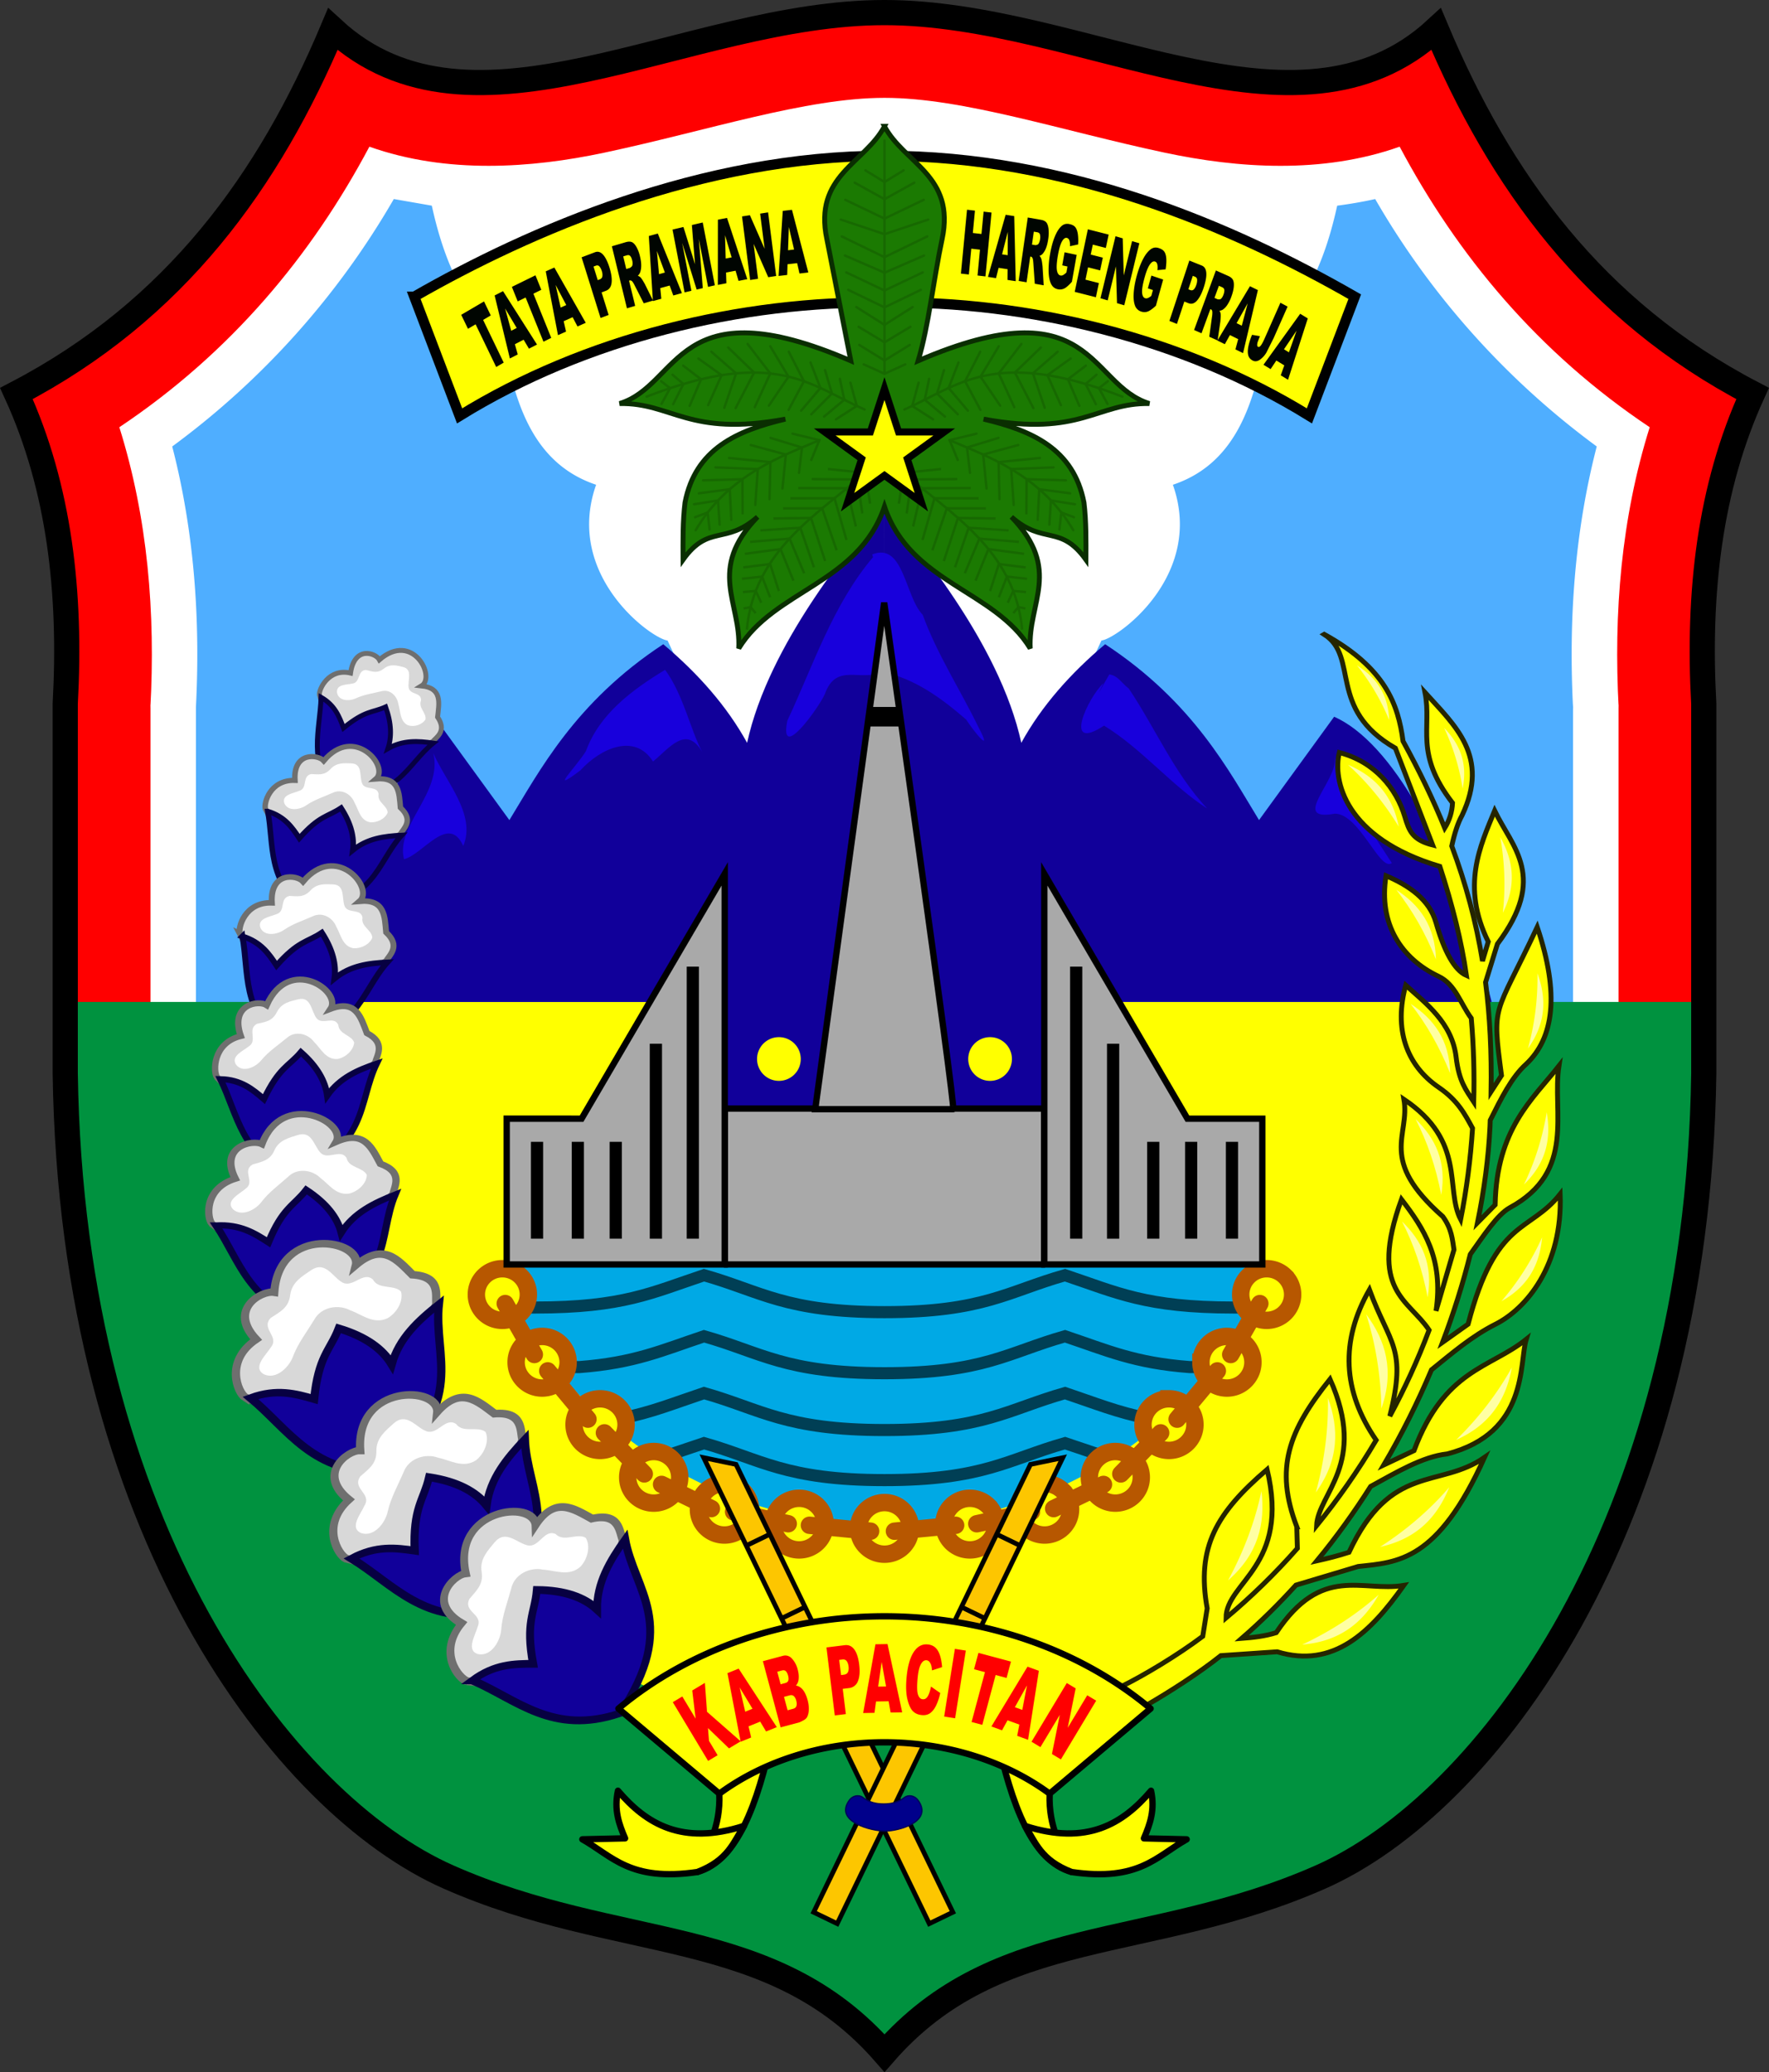
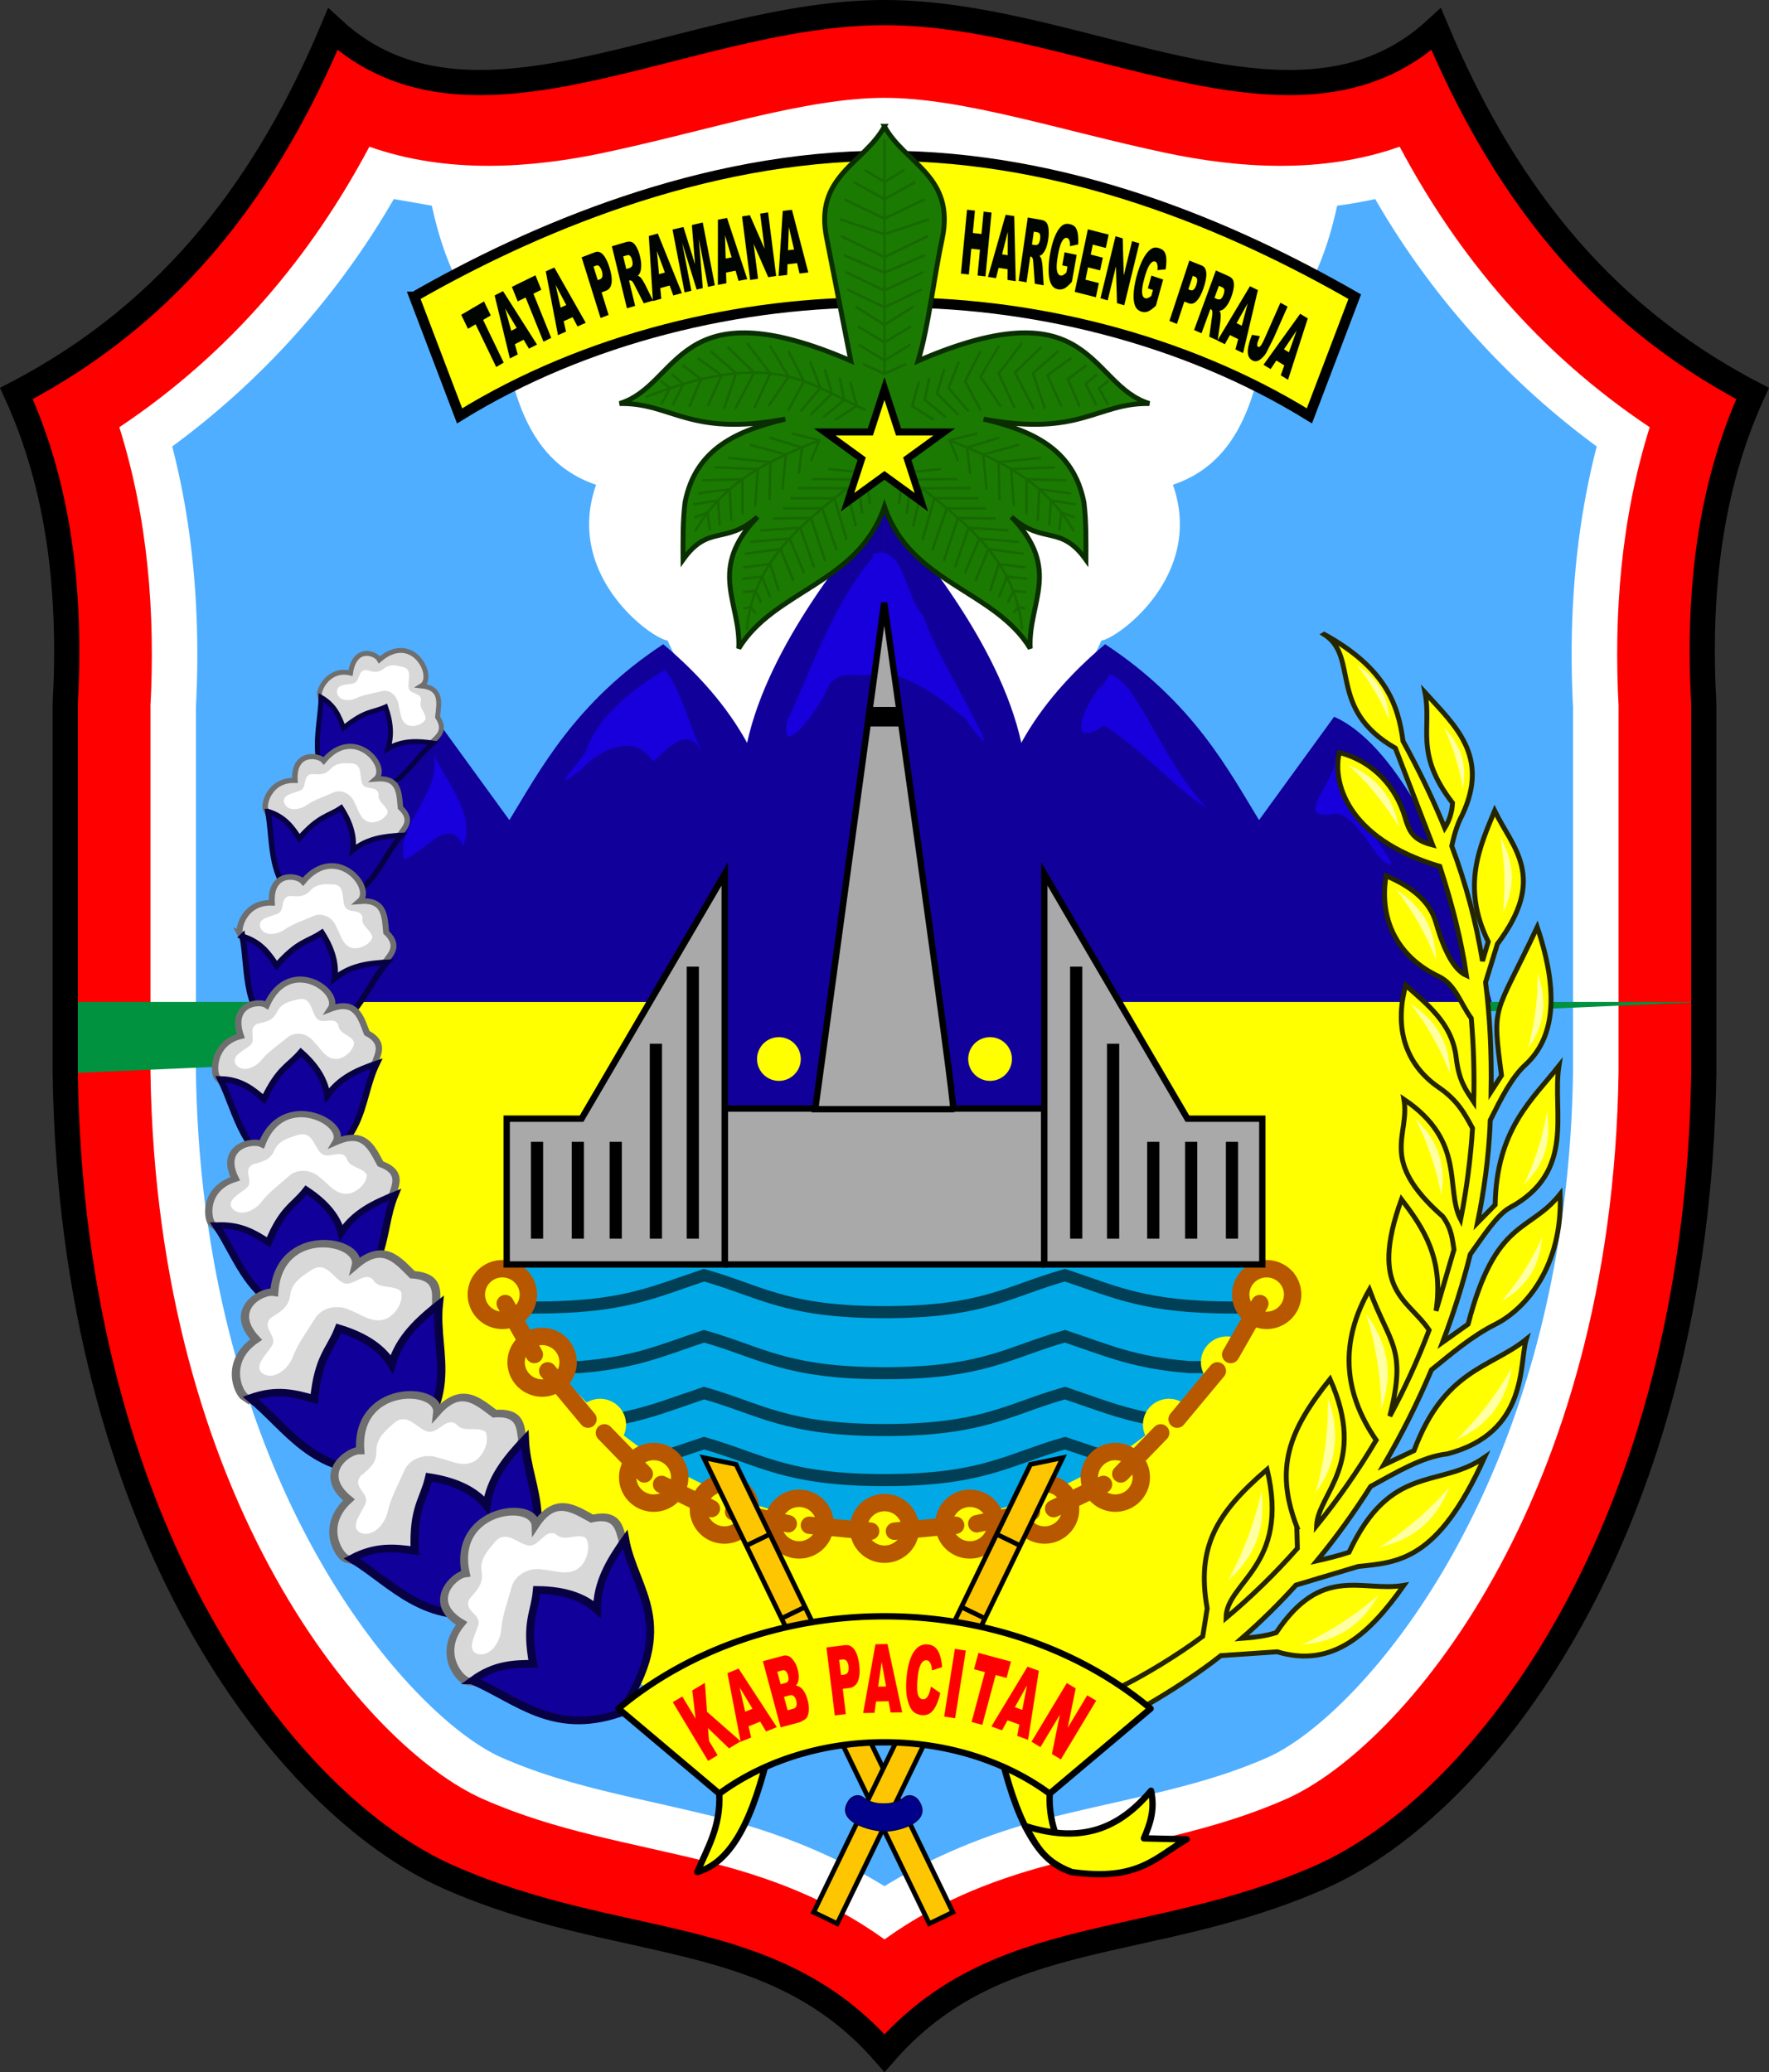
<svg xmlns="http://www.w3.org/2000/svg" xmlns:ns1="http://sodipodi.sourceforge.net/DTD/sodipodi-0.dtd" xmlns:ns2="http://www.inkscape.org/namespaces/inkscape" width="362.442" height="424.535" viewBox="0 0 95.896 112.325" id="svg250" ns1:docname="Seal of Pacitan Regency (1).svg" ns2:version="1.0.1 (3bc2e813f5, 2020-09-07)">
  <rect x="0" y="0" width="95.896" height="112.325" fill="#333333" stroke="none" />
  <style id="style2">.f{stroke-width:.265}.g{fill:none}.h{stroke:#000}.i{opacity:.999}.j{opacity:.998}.k{fill:#fff}.l{fill:#ff0}.m{fill:#11009a}.n{fill:#d8d8d8}.o{stroke:#6f6f6f}.p{stroke:#070042}.q{fill-rule:evenodd}.r{stroke-width:.132}.s{stroke-linecap:round}.t{stroke-width:.661}.u{stroke-linejoin:round}.v{fill:#a9a9a9}.w{stroke-width:.794}</style>
  <path id="use4" d="M 47.948,0.682 C 37.159,0.682 25.626,8.58 18.041,1.58 14.581,9.797 9.501,16.842 0.89,21.329 3.228,26.45 3.866,32.138 3.536,38.149 v 20.033 c 0.356,24.729 11.899,39.639 20.769,43.559 9.292,4.107 17.506,2.519 23.643,9.546 6.137,-7.027 14.351,-5.439 23.643,-9.546 8.87,-3.921 20.414,-18.83 20.769,-43.559 V 38.149 C 92.029,32.138 92.668,26.45 95.006,21.329 86.395,16.842 81.316,9.797 77.855,1.58 70.27,8.58 58.737,0.682 47.948,0.682 Z" style="fill:#ff0000;" />
  <path d="m 47.948,5.304 c -4.267,0 -9.576,1.78 -15.195,2.973 C 28.812,9.114 24.239,9.446 20.024,7.951 16.89,13.849 12.51,19.124 6.469,23.158 8.013,28.08 8.433,33.234 8.149,38.404 L 8.157,38.15 v 19.967 c 0.335,23.318 11.751,36.63 18.016,39.398 3.984,1.761 7.948,2.345 12.258,3.422 3.091,0.772 6.442,1.969 9.518,4.189 3.076,-2.22 6.427,-3.417 9.518,-4.189 4.31,-1.077 8.274,-1.661 12.258,-3.422 6.264,-2.769 17.68,-16.08 18.016,-39.398 V 38.15 l 0.008,0.254 C 87.465,33.234 87.885,28.08 89.429,23.158 83.389,19.124 79.009,13.849 75.874,7.951 71.66,9.447 67.087,9.114 63.145,8.277 57.525,7.084 52.216,5.304 47.95,5.304 Z" class="k" id="path6" />
  <g fill="#4faeff" id="g12" transform="translate(-57.052,-75.716)">
    <path d="m 142.326,114.046 0.01,0.208 -0.01,-0.389 z" id="path8" />
    <path d="m 129.54,86.864 c -0.591,2.694 -1.583,5.296 -3.941,7.582 -0.62,3.447 -1.722,6.461 -4.966,7.547 1.739,4.922 -3.021,8.352 -3.873,8.442 l -3.888,8.385 h -7.247 -1.25 -7.247 l -3.888,-8.385 c -0.853,-0.09 -5.613,-3.52 -3.873,-8.442 -3.243,-1.087 -4.345,-4.1 -4.966,-7.547 C 82.043,92.16 81.052,89.558 80.46,86.864 L 78.4,86.505 A 43.88,43.88 0 0 1 66.388,99.917 c 1.203,4.652 1.527,9.425 1.285,14.128 v 19.751 c 0.325,22.565 11.675,35.023 16.549,37.178 3.631,1.605 7.373,2.165 11.857,3.285 2.768,0.692 5.905,1.844 8.92,3.7 3.015,-1.856 6.152,-3.008 8.92,-3.7 4.484,-1.12 8.226,-1.68 11.857,-3.285 4.874,-2.154 16.224,-14.612 16.549,-37.178 v -19.751 c -0.242,-4.704 0.082,-9.476 1.285,-14.128 A 43.88,43.88 0 0 1 131.6,86.506 c -0.686,0.152 -1.373,0.269 -2.059,0.359 z" id="path10" />
  </g>
-   <path d="M 92.36,54.311 H 3.536 v 3.872 c 0.356,24.729 11.899,39.639 20.769,43.559 9.292,4.107 17.506,2.519 23.643,9.546 6.137,-7.027 14.351,-5.439 23.643,-9.546 8.87,-3.921 20.414,-18.83 20.769,-43.559 z" fill="#00923f" id="path14" />
+   <path d="M 92.36,54.311 H 3.536 v 3.872 z" fill="#00923f" id="path14" />
  <path id="use16" d="M 47.948,0.682 C 37.159,0.682 25.626,8.58 18.041,1.58 14.581,9.797 9.501,16.842 0.89,21.329 3.228,26.45 3.866,32.138 3.536,38.149 v 20.033 c 0.356,24.729 11.899,39.639 20.769,43.559 9.292,4.107 17.506,2.519 23.643,9.546 6.137,-7.027 14.351,-5.439 23.643,-9.546 8.87,-3.921 20.414,-18.83 20.769,-43.559 V 38.149 C 92.029,32.138 92.668,26.45 95.006,21.329 86.395,16.842 81.316,9.797 77.855,1.58 70.27,8.58 58.737,0.682 47.948,0.682 Z" style="fill:none;stroke:#000000;stroke-width:1.365;" />
  <path d="m 15.364,54.311 c -0.027,9.502 3.42,29.527 19.944,37.249 h 12.64 12.64 C 77.112,83.838 80.559,63.813 80.532,54.311 H 47.948 Z" class="l" id="path18" />
  <g id="g1308">
    <path d="m 47.931,27.421 c -1.573,1.965 -6.251,7.387 -7.437,12.871 l 0.005,-0.029 c -1.097,-1.99 -2.653,-3.75 -4.544,-5.343 -4.793,3.145 -6.73,6.907 -8.342,9.534 L 23.541,38.851 15,54.312 h 24.286 v 5.781 h 4.912 l 3.734,-27.424 z m 0.001,0 v 5.247 l 3.734,27.424 h 4.912 V 54.311 H 80.864 C 78.665,45.709 75.363,40.196 72.323,38.85 l -4.072,5.603 c -1.612,-2.628 -3.549,-6.389 -8.342,-9.534 -1.891,1.593 -3.447,3.353 -4.544,5.343 l 0.004,0.023 c -1.188,-5.481 -5.863,-10.9 -7.436,-12.864 z" class="m" id="path20" />
    <path d="m 23.491,40.828 c 0.514,2.148 -2.056,3.913 -1.591,5.747 1.021,-0.25 2.416,-2.492 3.212,-0.722 0.726,-1.706 -0.992,-3.541 -1.621,-5.025 z m 12.563,-4.519 c -1.77,1.073 -3.56,2.388 -4.291,4.406 -0.551,0.891 -2.083,2.384 -0.302,1.044 1.094,-1.2 2.951,-2.043 3.939,-0.482 0.874,-0.707 1.798,-2.018 2.671,-0.507 -0.654,-1.232 -1.04,-3.147 -2.017,-4.461 z m 11.272,-6.108 c -2.183,2.582 -3.235,5.854 -4.648,8.872 -0.446,2.3 1.708,-0.716 2.035,-1.446 0.612,-1.736 1.938,-0.645 3.109,-1.216 1.782,0.377 3.212,1.435 4.551,2.592 0.438,0.678 1.464,1.927 0.692,0.461 -0.995,-2.056 -2.262,-3.988 -3.046,-6.139 -0.967,-0.988 -1.024,-3.955 -2.737,-3.272 z m 12.811,6.356 c -0.227,0.362 -0.899,1.638 -0.317,0.473 -0.847,0.772 -2.245,3.798 0.028,2.303 2.037,1.241 3.691,3.275 5.591,4.492 -1.788,-1.913 -2.806,-4.353 -4.251,-6.505 -0.351,-0.254 -0.581,-0.701 -1.052,-0.763 z m 12.236,4.511 c 0.119,1.282 -2.458,3.483 -0.006,3.037 1.335,0.01 2.449,3.188 3.082,2.674 -1.173,-1.813 -2.458,-3.615 -3.076,-5.71 z" fill="#1800dc" id="path22" />
  </g>
  <g id="g1388">
    <path d="M 68.998,68.555 H 26.9 c 3.317,8.484 11.696,14.094 21.049,14.094 9.353,0 17.73,-5.61 21.049,-14.094 z" fill="#00a9e5" class="i q" id="path24" />
    <path d="m 62.226,76.885 c -1.648,-0.325 -2.86,-0.825 -4.493,-1.373 -3.08,0.873 -4.417,2.004 -9.784,2.004 -5.367,0 -6.704,-1.132 -9.784,-2.004 -1.633,0.546 -2.846,1.047 -4.493,1.373 m 1.557,2.328 2.936,-0.987 c 3.08,0.873 4.417,2.004 9.784,2.004 5.367,0 6.704,-1.132 9.784,-2.004 l 2.936,0.987 m 4.542,-5.109 h -0.717 c -3.003,-0.227 -4.469,-0.904 -6.762,-1.672 -3.08,0.873 -4.417,2.004 -9.784,2.004 -5.367,0 -6.704,-1.132 -9.784,-2.004 -2.293,0.767 -3.758,1.444 -6.762,1.672 h -0.717 m -2.244,-3.229 h 0.588 c 4.742,0 6.309,-0.807 9.135,-1.753 3.08,0.873 4.417,2.004 9.784,2.004 5.367,0 6.704,-1.132 9.784,-2.004 2.826,0.947 4.394,1.753 9.135,1.753 h 0.588" stroke="#003f55" stroke-width="0.655" class="g i" id="path26" />
    <path d="m 51.168,82.615 c 0,0.772 0.632,1.399 1.41,1.399 a 1.41,1.41 0 0 0 0.996,-0.41 c 0.264,-0.263 0.412,-0.618 0.412,-0.989 0,-0.371 -0.148,-0.727 -0.412,-0.989 a 1.42,1.42 0 0 0 -0.996,-0.41 c -0.778,0 -1.41,0.627 -1.41,1.399 z m 4.05,-0.806 c 0,0.371 0.148,0.727 0.412,0.989 a 1.42,1.42 0 0 0 0.996,0.41 c 0.373,0 0.732,-0.147 0.996,-0.41 0.264,-0.263 0.412,-0.618 0.412,-0.989 0,-0.371 -0.148,-0.727 -0.412,-0.989 a 1.42,1.42 0 0 0 -0.996,-0.41 c -0.373,0 -0.732,0.147 -0.996,0.41 -0.264,0.263 -0.412,0.618 -0.412,0.989 z m 3.834,-1.73 c 0,0.371 0.148,0.727 0.412,0.989 a 1.42,1.42 0 0 0 0.996,0.41 c 0.373,0 0.732,-0.147 0.996,-0.41 0.264,-0.263 0.412,-0.618 0.412,-0.989 0,-0.371 -0.148,-0.727 -0.412,-0.989 A 1.42,1.42 0 0 0 60.46,78.68 c -0.373,0 -0.732,0.147 -0.996,0.41 -0.264,0.263 -0.412,0.618 -0.412,0.989 z m 2.907,-2.857 c 0,0.371 0.148,0.727 0.412,0.989 a 1.42,1.42 0 0 0 0.996,0.41 c 0.778,0 1.41,-0.627 1.41,-1.399 0,-0.772 -0.631,-1.399 -1.41,-1.399 a 1.41,1.41 0 0 0 -0.996,0.41 c -0.264,0.263 -0.412,0.618 -0.412,0.989 z m 3.142,-3.381 c 0,0.772 0.631,1.399 1.41,1.399 0.779,0 1.41,-0.627 1.41,-1.399 0,-0.371 -0.148,-0.727 -0.412,-0.989 a 1.42,1.42 0 0 0 -0.996,-0.41 c -0.778,0 -1.41,0.627 -1.41,1.399 z m 2.156,-3.669 c 0,0.371 0.148,0.727 0.412,0.989 a 1.42,1.42 0 0 0 0.996,0.41 c 0.373,0 0.732,-0.147 0.996,-0.41 0.264,-0.263 0.412,-0.618 0.412,-0.989 0,-0.371 -0.148,-0.727 -0.412,-0.989 a 1.42,1.42 0 0 0 -0.996,-0.41 c -0.373,0 -0.732,0.147 -0.996,0.41 -0.264,0.263 -0.412,0.618 -0.412,0.989 z M 49.358,82.848 c 0,0.371 -0.148,0.727 -0.412,0.989 a 1.42,1.42 0 0 1 -0.996,0.41 c -0.373,0 -0.732,-0.147 -0.996,-0.41 -0.264,-0.263 -0.412,-0.618 -0.412,-0.989 0,-0.371 0.148,-0.727 0.412,-0.989 a 1.42,1.42 0 0 1 0.996,-0.41 c 0.373,0 0.732,0.147 0.996,0.41 0.264,0.263 0.412,0.618 0.412,0.989 z m -4.629,-0.233 c 0,0.772 -0.632,1.399 -1.41,1.399 a 1.41,1.41 0 0 1 -0.996,-0.41 c -0.264,-0.263 -0.412,-0.618 -0.412,-0.989 0,-0.371 0.148,-0.727 0.412,-0.989 a 1.42,1.42 0 0 1 0.996,-0.41 c 0.778,0 1.41,0.627 1.41,1.399 z m -4.05,-0.806 c 0,0.371 -0.148,0.727 -0.412,0.989 a 1.42,1.42 0 0 1 -0.996,0.41 c -0.373,0 -0.732,-0.147 -0.996,-0.41 -0.264,-0.263 -0.412,-0.618 -0.412,-0.989 0,-0.371 0.148,-0.727 0.412,-0.989 a 1.42,1.42 0 0 1 0.996,-0.41 c 0.373,0 0.732,0.147 0.996,0.41 0.264,0.263 0.412,0.618 0.412,0.989 z m -3.834,-1.73 c 0,0.371 -0.148,0.727 -0.412,0.989 a 1.42,1.42 0 0 1 -0.996,0.41 c -0.373,0 -0.732,-0.147 -0.996,-0.41 -0.264,-0.263 -0.412,-0.618 -0.412,-0.989 0,-0.371 0.148,-0.727 0.412,-0.989 a 1.42,1.42 0 0 1 0.996,-0.41 c 0.373,0 0.732,0.147 0.996,0.41 0.264,0.263 0.412,0.618 0.412,0.989 z m -2.907,-2.857 c 0,0.371 -0.148,0.727 -0.412,0.989 a 1.42,1.42 0 0 1 -0.996,0.41 c -0.373,0 -0.732,-0.147 -0.996,-0.41 -0.264,-0.263 -0.412,-0.618 -0.412,-0.989 0,-0.371 0.148,-0.727 0.412,-0.989 a 1.42,1.42 0 0 1 0.996,-0.41 c 0.373,0 0.732,0.147 0.996,0.41 0.264,0.263 0.412,0.618 0.412,0.989 z m -3.142,-3.381 c 0,0.772 -0.631,1.399 -1.41,1.399 -0.779,0 -1.41,-0.627 -1.41,-1.399 0,-0.371 0.148,-0.727 0.412,-0.989 a 1.42,1.42 0 0 1 0.996,-0.41 c 0.373,0 0.732,0.147 0.996,0.41 0.264,0.263 0.412,0.618 0.412,0.989 z M 28.64,70.172 c 0,0.371 -0.148,0.727 -0.412,0.989 a 1.42,1.42 0 0 1 -0.996,0.41 c -0.373,0 -0.732,-0.147 -0.996,-0.41 -0.264,-0.263 -0.412,-0.618 -0.412,-0.989 0,-0.371 0.148,-0.727 0.412,-0.989 a 1.42,1.42 0 0 1 0.996,-0.41 c 0.373,0 0.732,0.147 0.996,0.41 0.264,0.263 0.412,0.618 0.412,0.989 z" class="i l q" id="path28" />
    <path id="use30" d="m 28.642,70.171 a 1.41,1.399 0 0 1 -1.41,1.399 1.41,1.399 0 0 1 -1.41,-1.399 1.41,1.399 0 0 1 1.41,-1.399 1.41,1.399 0 0 1 1.41,1.399 z" style="opacity:0.998;fill:none;stroke:#b75700;stroke-width:0.943" />
    <path id="use32" d="m 30.798,73.841 a 1.41,1.399 0 0 1 -1.41,1.399 1.41,1.399 0 0 1 -1.41,-1.399 1.41,1.399 0 0 1 1.41,-1.399 1.41,1.399 0 0 1 1.41,1.399 z" style="opacity:0.998;fill:none;stroke:#b75700;stroke-width:0.943" />
-     <path id="use34" d="m 33.939,77.222 a 1.41,1.399 0 0 1 -1.41,1.399 1.41,1.399 0 0 1 -1.41,-1.399 1.41,1.399 0 0 1 1.41,-1.399 1.41,1.399 0 0 1 1.41,1.399 z" style="opacity:0.998;fill:none;stroke:#b75700;stroke-width:0.943" />
    <path id="use36" d="m 36.847,80.079 a 1.41,1.399 0 0 1 -1.41,1.399 1.41,1.399 0 0 1 -1.41,-1.399 1.41,1.399 0 0 1 1.41,-1.399 1.41,1.399 0 0 1 1.41,1.399 z" style="opacity:0.998;fill:none;stroke:#b75700;stroke-width:0.943" />
    <path id="use38" d="m 40.681,81.808 a 1.41,1.399 0 0 1 -1.41,1.399 1.41,1.399 0 0 1 -1.41,-1.399 1.41,1.399 0 0 1 1.41,-1.399 1.41,1.399 0 0 1 1.41,1.399 z" style="opacity:0.998;fill:none;stroke:#b75700;stroke-width:0.943" />
    <path id="use40" d="M 44.73,82.615 A 1.41,1.399 0 0 1 43.32,84.014 1.41,1.399 0 0 1 41.91,82.615 1.41,1.399 0 0 1 43.32,81.216 1.41,1.399 0 0 1 44.73,82.615 Z" style="opacity:0.998;fill:none;stroke:#b75700;stroke-width:0.943" />
    <path id="use42" d="m 49.359,82.847 a 1.41,1.399 0 0 1 -1.41,1.399 1.41,1.399 0 0 1 -1.41,-1.399 1.41,1.399 0 0 1 1.41,-1.399 1.41,1.399 0 0 1 1.41,1.399 z" style="opacity:0.998;fill:none;stroke:#b75700;stroke-width:0.943" />
    <path id="use44" d="m 67.257,70.171 c 0,0.371 0.148,0.727 0.412,0.989 a 1.42,1.42 0 0 0 0.996,0.41 c 0.373,0 0.732,-0.147 0.996,-0.41 0.264,-0.263 0.412,-0.618 0.412,-0.989 0,-0.371 -0.148,-0.727 -0.412,-0.989 a 1.42,1.42 0 0 0 -0.996,-0.41 c -0.373,0 -0.732,0.147 -0.996,0.41 -0.264,0.263 -0.412,0.618 -0.412,0.989 z" style="opacity:0.998;fill:none;stroke:#b75700;stroke-width:0.943" />
-     <path d="m 65.1,73.841 c 0,0.772 0.632,1.399 1.41,1.399 0.778,0 1.41,-0.627 1.41,-1.399 0,-0.371 -0.148,-0.727 -0.412,-0.989 a 1.42,1.42 0 0 0 -0.996,-0.41 c -0.778,0 -1.41,0.627 -1.41,1.399 z m -3.141,3.381 c 0,0.371 0.148,0.727 0.412,0.989 a 1.42,1.42 0 0 0 0.996,0.41 c 0.778,0 1.41,-0.627 1.41,-1.399 0,-0.772 -0.631,-1.399 -1.41,-1.399 a 1.41,1.41 0 0 0 -0.996,0.41 1.398,1.398 0 0 0 -0.412,0.989 z" class="i" id="path46" style="fill:none;stroke:#b75700;stroke-width:0.943" />
    <path id="use48" d="m 59.052,80.079 c 0,0.371 0.148,0.727 0.412,0.989 a 1.42,1.42 0 0 0 0.996,0.41 c 0.373,0 0.732,-0.147 0.996,-0.41 0.264,-0.263 0.412,-0.618 0.412,-0.989 0,-0.371 -0.148,-0.727 -0.412,-0.989 A 1.42,1.42 0 0 0 60.46,78.68 c -0.373,0 -0.732,0.147 -0.996,0.41 -0.264,0.263 -0.412,0.618 -0.412,0.989 z" style="opacity:0.998;fill:none;stroke:#b75700;stroke-width:0.943" />
    <path id="use50" d="m 55.218,81.808 c 0,0.371 0.148,0.727 0.412,0.989 a 1.42,1.42 0 0 0 0.996,0.41 c 0.373,0 0.732,-0.147 0.996,-0.41 0.264,-0.263 0.412,-0.618 0.412,-0.989 0,-0.371 -0.148,-0.727 -0.412,-0.989 a 1.42,1.42 0 0 0 -0.996,-0.41 c -0.373,0 -0.732,0.147 -0.996,0.41 -0.264,0.263 -0.412,0.618 -0.412,0.989 z" style="opacity:0.998;fill:none;stroke:#b75700;stroke-width:0.943" />
    <path d="m 51.168,82.615 c 0,0.772 0.632,1.399 1.41,1.399 a 1.41,1.41 0 0 0 0.996,-0.41 c 0.264,-0.263 0.412,-0.618 0.412,-0.989 0,-0.371 -0.148,-0.727 -0.412,-0.989 a 1.42,1.42 0 0 0 -0.996,-0.41 c -0.778,0 -1.41,0.627 -1.41,1.399 z" class="i" id="path52" style="fill:none;stroke:#b75700;stroke-width:0.943" />
    <path d="m 27.388,70.66 1.578,2.762 m 0.727,0.887 2.18,2.617 m 0.892,0.742 2.16,2.226 m 0.938,0.568 2.701,1.312 m 1.204,0.175 2.962,0.646 m 1.149,0.083 3.317,0.321 m 21.099,-12.338 -1.578,2.762 m -0.726,0.887 -2.18,2.617 m -0.892,0.742 -2.16,2.226 m -0.94,0.568 -2.701,1.312 m -1.204,0.175 -2.963,0.646 M 51.804,82.679 48.487,83" class="i s" id="path54" style="fill:none;stroke:#b75700;stroke-width:0.943" />
    <path d="m 54.856,57.404 a 1.185,1.185 0 1 1 -2.37,0 1.185,1.185 0 1 1 2.37,0 z m -11.447,0 a 1.185,1.185 0 0 1 -2.37,0 1.185,1.185 0 1 1 2.37,0 z" class="i l" id="path58" style="fill-rule:evenodd" />
    <path d="m 39.286,60.091 h 17.325 v 8.451 H 39.286 Z" class="h i t u v" id="path60" style="fill-rule:evenodd;stroke-width:0.344;stroke-miterlimit:4;stroke-dasharray:none" />
    <path d="M 56.611,47.369 V 68.542 H 68.429 V 60.639 H 64.37 Z" id="path1362" style="fill:#a9a9a9;fill-opacity:1;stroke:#000000;stroke-opacity:1;stroke-width:0.344;stroke-miterlimit:4;stroke-dasharray:none" />
    <path d="m 47.931,32.667 -3.738,27.456 h 3.738 3.738 c 0.158,0 -3.738,-27.456 -3.738,-27.456 z" id="path64" style="fill:#a9a9a9;fill-opacity:1;stroke:#000000;stroke-opacity:1;stroke-width:0.344;stroke-miterlimit:4;stroke-dasharray:none" />
    <path d="m 58.34,52.396 v 14.747 m 2.001,-10.568 v 10.569 m 2.177,-5.25 v 5.249 m 2.054,-5.249 v 5.249 m 2.212,-5.249 v 5.249" class="g h t" id="path66" />
    <path d="m 31.526,60.639 7.76,-13.27 V 68.542 H 27.467 v -7.903 z" class="h t v" id="path68" style="stroke-width:0.344;stroke-miterlimit:4;stroke-dasharray:none" />
    <path d="M 37.556,52.396 V 67.143 M 35.555,56.575 v 10.569 m -2.177,-5.25 v 5.249 m -2.054,-5.249 v 5.249 m -2.212,-5.249 v 5.249" class="t" id="path70" style="fill:none;stroke:#000000" />
    <path d="m 47.089,38.85 h 1.714" stroke-width="1.058" id="path72" style="fill:none;stroke:#000000" />
  </g>
  <g id="g1341">
    <path id="use76" d="m 17.315,37.65 c -0.026,-0.304 0.513,-1.444 1.688,-1.167 0.213,-1.493 1.366,-1.092 1.564,-0.72 1.82,-1.564 3.07,0.943 2.284,1.415 1.131,0.12 0.956,0.927 0.869,1.688 0.519,0.776 -0.068,1.094 -0.273,1.341 l -4.891,1.738 c -0.124,0.05 -1.241,-4.295 -1.241,-4.295 z" style="fill:#d8d8d8;stroke:#6f6f6f;stroke-width:0.265;" />
    <path id="use78" d="m 21.845,36.155 c 0.543,0.125 0.246,0.73 0.307,1.117 0.066,0.405 0.7,0.238 0.672,0.698 -0.159,0.409 0.298,0.663 0.241,1.025 -0.184,0.297 -0.61,0.424 -0.936,0.324 -0.45,-0.193 -0.41,-0.75 -0.533,-1.146 -0.064,-0.455 -0.469,-0.843 -0.946,-0.698 -0.453,0.114 -0.926,0.175 -1.353,0.375 -0.347,0.17 -0.94,0.161 -1.028,-0.305 -0.048,-0.467 0.523,-0.42 0.829,-0.491 0.449,-0.047 0.266,-0.724 0.741,-0.739 0.33,0.079 0.604,0.213 0.967,-0.072 0.363,-0.285 0.719,-0.162 1.039,-0.089 z" style="fill:#ffffff;" />
    <path id="use80" d="m 17.404,37.797 c 0.747,0.427 0.988,1.043 1.217,1.663 1.193,-0.974 1.562,-0.815 2.284,-1.142 0.319,0.892 0.335,1.632 0.124,2.259 0.819,-0.469 1.639,-0.417 2.458,-0.298 -1.47,1.186 -1.936,3.188 -5.338,2.806 -1.479,-1.763 -0.8,-3.526 -0.745,-5.288 z" style="fill:#11009a;stroke:#070042;stroke-width:0.265;" />
    <g transform="matrix(1.101,-0.206,0.221,1.027,-262.403,-25.478)" id="g88">
      <path id="use82" d="m 228.643,113.366 c -0.026,-0.304 0.513,-1.444 1.688,-1.167 0.213,-1.493 1.366,-1.092 1.564,-0.72 1.82,-1.564 3.07,0.943 2.284,1.415 1.131,0.12 0.956,0.927 0.869,1.688 0.519,0.776 -0.068,1.094 -0.273,1.341 l -4.891,1.738 c -0.124,0.05 -1.241,-4.295 -1.241,-4.295 z" style="fill:#d8d8d8;stroke:#6f6f6f;stroke-width:0.265;" />
      <path id="use84" d="m 233.173,111.871 c 0.543,0.125 0.246,0.73 0.307,1.117 0.066,0.405 0.7,0.238 0.672,0.698 -0.159,0.409 0.298,0.663 0.241,1.025 -0.184,0.297 -0.61,0.424 -0.936,0.324 -0.45,-0.193 -0.41,-0.75 -0.533,-1.146 -0.064,-0.455 -0.469,-0.843 -0.946,-0.698 -0.453,0.114 -0.926,0.175 -1.353,0.375 -0.347,0.17 -0.94,0.161 -1.028,-0.305 -0.048,-0.467 0.523,-0.42 0.829,-0.491 0.449,-0.047 0.266,-0.724 0.741,-0.739 0.33,0.079 0.604,0.213 0.967,-0.072 0.363,-0.285 0.719,-0.162 1.039,-0.089 z" style="fill:#ffffff;" />
      <path id="use86" d="m 228.733,113.513 c 0.747,0.427 0.988,1.043 1.217,1.663 1.193,-0.974 1.562,-0.815 2.284,-1.142 0.319,0.892 0.335,1.632 0.124,2.259 0.819,-0.469 1.639,-0.417 2.458,-0.298 -1.47,1.186 -1.936,3.188 -5.338,2.806 -1.479,-1.763 -0.8,-3.526 -0.745,-5.288 z" style="fill:#11009a;stroke:#070042;stroke-width:0.265;" />
    </g>
    <g transform="matrix(1.193,-0.223,0.239,1.113,-286.865,-24.576)" id="g96">
      <path id="use90" d="m 228.643,113.366 c -0.026,-0.304 0.513,-1.444 1.688,-1.167 0.213,-1.493 1.366,-1.092 1.564,-0.72 1.82,-1.564 3.07,0.943 2.284,1.415 1.131,0.12 0.956,0.927 0.869,1.688 0.519,0.776 -0.068,1.094 -0.273,1.341 l -4.891,1.738 c -0.124,0.05 -1.241,-4.295 -1.241,-4.295 z" style="fill:#d8d8d8;stroke:#6f6f6f;stroke-width:0.265;" />
      <path id="use92" d="m 233.173,111.871 c 0.543,0.125 0.246,0.73 0.307,1.117 0.066,0.405 0.7,0.238 0.672,0.698 -0.159,0.409 0.298,0.663 0.241,1.025 -0.184,0.297 -0.61,0.424 -0.936,0.324 -0.45,-0.193 -0.41,-0.75 -0.533,-1.146 -0.064,-0.455 -0.469,-0.843 -0.946,-0.698 -0.453,0.114 -0.926,0.175 -1.353,0.375 -0.347,0.17 -0.94,0.161 -1.028,-0.305 -0.048,-0.467 0.523,-0.42 0.829,-0.491 0.449,-0.047 0.266,-0.724 0.741,-0.739 0.33,0.079 0.604,0.213 0.967,-0.072 0.363,-0.285 0.719,-0.162 1.039,-0.089 z" style="fill:#ffffff;" />
      <path id="use94" d="m 228.733,113.513 c 0.747,0.427 0.988,1.043 1.217,1.663 1.193,-0.974 1.562,-0.815 2.284,-1.142 0.319,0.892 0.335,1.632 0.124,2.259 0.819,-0.469 1.639,-0.417 2.458,-0.298 -1.47,1.186 -1.936,3.188 -5.338,2.806 -1.479,-1.763 -0.8,-3.526 -0.745,-5.288 z" style="fill:#11009a;stroke:#070042;stroke-width:0.265;" />
    </g>
    <g transform="matrix(1.161,-0.577,0.57,1.074,-318.315,68.56)" id="g104">
      <path id="use98" d="m 228.643,113.366 c -0.026,-0.304 0.513,-1.444 1.688,-1.167 0.213,-1.493 1.366,-1.092 1.564,-0.72 1.82,-1.564 3.07,0.943 2.284,1.415 1.131,0.12 0.956,0.927 0.869,1.688 0.519,0.776 -0.068,1.094 -0.273,1.341 l -4.891,1.738 c -0.124,0.05 -1.241,-4.295 -1.241,-4.295 z" style="fill:#d8d8d8;stroke:#6f6f6f;stroke-width:0.265;" />
      <path id="use100" d="m 233.173,111.871 c 0.543,0.125 0.246,0.73 0.307,1.117 0.066,0.405 0.7,0.238 0.672,0.698 -0.159,0.409 0.298,0.663 0.241,1.025 -0.184,0.297 -0.61,0.424 -0.936,0.324 -0.45,-0.193 -0.41,-0.75 -0.533,-1.146 -0.064,-0.455 -0.469,-0.843 -0.946,-0.698 -0.453,0.114 -0.926,0.175 -1.353,0.375 -0.347,0.17 -0.94,0.161 -1.028,-0.305 -0.048,-0.467 0.523,-0.42 0.829,-0.491 0.449,-0.047 0.266,-0.724 0.741,-0.739 0.33,0.079 0.604,0.213 0.967,-0.072 0.363,-0.285 0.719,-0.162 1.039,-0.089 z" style="fill:#ffffff;" />
      <path id="use102" d="m 228.733,113.513 c 0.747,0.427 0.988,1.043 1.217,1.663 1.193,-0.974 1.562,-0.815 2.284,-1.142 0.319,0.892 0.335,1.632 0.124,2.259 0.819,-0.469 1.639,-0.417 2.458,-0.298 -1.47,1.186 -1.936,3.188 -5.338,2.806 -1.479,-1.763 -0.8,-3.526 -0.745,-5.288 z" style="fill:#11009a;stroke:#070042;stroke-width:0.265;" />
    </g>
    <g transform="matrix(1.28,-0.71,0.77,1.066,-368.466,107.825)" id="g112">
      <path id="use106" d="m 228.643,113.366 c -0.026,-0.304 0.513,-1.444 1.688,-1.167 0.213,-1.493 1.366,-1.092 1.564,-0.72 1.82,-1.564 3.07,0.943 2.284,1.415 1.131,0.12 0.956,0.927 0.869,1.688 0.519,0.776 -0.068,1.094 -0.273,1.341 l -4.891,1.738 c -0.124,0.05 -1.241,-4.295 -1.241,-4.295 z" style="fill:#d8d8d8;stroke:#6f6f6f;stroke-width:0.265;" />
      <path id="use108" d="m 233.173,111.871 c 0.543,0.125 0.246,0.73 0.307,1.117 0.066,0.405 0.7,0.238 0.672,0.698 -0.159,0.409 0.298,0.663 0.241,1.025 -0.184,0.297 -0.61,0.424 -0.936,0.324 -0.45,-0.193 -0.41,-0.75 -0.533,-1.146 -0.064,-0.455 -0.469,-0.843 -0.946,-0.698 -0.453,0.114 -0.926,0.175 -1.353,0.375 -0.347,0.17 -0.94,0.161 -1.028,-0.305 -0.048,-0.467 0.523,-0.42 0.829,-0.491 0.449,-0.047 0.266,-0.724 0.741,-0.739 0.33,0.079 0.604,0.213 0.967,-0.072 0.363,-0.285 0.719,-0.162 1.039,-0.089 z" style="fill:#ffffff;" />
      <path id="use110" d="m 228.733,113.513 c 0.747,0.427 0.988,1.043 1.217,1.663 1.193,-0.974 1.562,-0.815 2.284,-1.142 0.319,0.892 0.335,1.632 0.124,2.259 0.819,-0.469 1.639,-0.417 2.458,-0.298 -1.47,1.186 -1.936,3.188 -5.338,2.806 -1.479,-1.763 -0.8,-3.526 -0.745,-5.288 z" style="fill:#11009a;stroke:#070042;stroke-width:0.265;" />
    </g>
    <g transform="matrix(1.186,-1.214,1.209,0.928,-394.938,248.114)" id="g120">
      <path id="use114" d="m 228.643,113.366 c -0.026,-0.304 0.513,-1.444 1.688,-1.167 0.213,-1.493 1.366,-1.092 1.564,-0.72 1.82,-1.564 3.07,0.943 2.284,1.415 1.131,0.12 0.956,0.927 0.869,1.688 0.519,0.776 -0.068,1.094 -0.273,1.341 l -4.891,1.738 c -0.124,0.05 -1.241,-4.295 -1.241,-4.295 z" style="fill:#d8d8d8;stroke:#6f6f6f;stroke-width:0.265;" />
      <path id="use116" d="m 233.173,111.871 c 0.543,0.125 0.246,0.73 0.307,1.117 0.066,0.405 0.7,0.238 0.672,0.698 -0.159,0.409 0.298,0.663 0.241,1.025 -0.184,0.297 -0.61,0.424 -0.936,0.324 -0.45,-0.193 -0.41,-0.75 -0.533,-1.146 -0.064,-0.455 -0.469,-0.843 -0.946,-0.698 -0.453,0.114 -0.926,0.175 -1.353,0.375 -0.347,0.17 -0.94,0.161 -1.028,-0.305 -0.048,-0.467 0.523,-0.42 0.829,-0.491 0.449,-0.047 0.266,-0.724 0.741,-0.739 0.33,0.079 0.604,0.213 0.967,-0.072 0.363,-0.285 0.719,-0.162 1.039,-0.089 z" style="fill:#ffffff;" />
      <path id="use118" d="m 228.733,113.513 c 0.747,0.427 0.988,1.043 1.217,1.663 1.193,-0.974 1.562,-0.815 2.284,-1.142 0.319,0.892 0.335,1.632 0.124,2.259 0.819,-0.469 1.639,-0.417 2.458,-0.298 -1.47,1.186 -1.936,3.188 -5.338,2.806 -1.479,-1.763 -0.8,-3.526 -0.745,-5.288 z" style="fill:#11009a;stroke:#070042;stroke-width:0.265;" />
    </g>
    <g transform="matrix(1.004,-1.369,1.327,0.749,-361.228,312.589)" id="g128">
      <path id="use122" d="m 228.643,113.366 c -0.026,-0.304 0.513,-1.444 1.688,-1.167 0.213,-1.493 1.366,-1.092 1.564,-0.72 1.82,-1.564 3.07,0.943 2.284,1.415 1.131,0.12 0.956,0.927 0.869,1.688 0.519,0.776 -0.068,1.094 -0.273,1.341 l -4.891,1.738 c -0.124,0.05 -1.241,-4.295 -1.241,-4.295 z" style="fill:#d8d8d8;stroke:#6f6f6f;stroke-width:0.265;" />
      <path id="use124" d="m 233.173,111.871 c 0.543,0.125 0.246,0.73 0.307,1.117 0.066,0.405 0.7,0.238 0.672,0.698 -0.159,0.409 0.298,0.663 0.241,1.025 -0.184,0.297 -0.61,0.424 -0.936,0.324 -0.45,-0.193 -0.41,-0.75 -0.533,-1.146 -0.064,-0.455 -0.469,-0.843 -0.946,-0.698 -0.453,0.114 -0.926,0.175 -1.353,0.375 -0.347,0.17 -0.94,0.161 -1.028,-0.305 -0.048,-0.467 0.523,-0.42 0.829,-0.491 0.449,-0.047 0.266,-0.724 0.741,-0.739 0.33,0.079 0.604,0.213 0.967,-0.072 0.363,-0.285 0.719,-0.162 1.039,-0.089 z" style="fill:#ffffff;" />
      <path id="use126" d="m 228.733,113.513 c 0.747,0.427 0.988,1.043 1.217,1.663 1.193,-0.974 1.562,-0.815 2.284,-1.142 0.319,0.892 0.335,1.632 0.124,2.259 0.819,-0.469 1.639,-0.417 2.458,-0.298 -1.47,1.186 -1.936,3.188 -5.338,2.806 -1.479,-1.763 -0.8,-3.526 -0.745,-5.288 z" style="fill:#11009a;stroke:#070042;stroke-width:0.265;" />
    </g>
    <g transform="matrix(0.789,-1.48,1.403,0.546,-314.124,367.628)" id="g136">
      <path id="use130" d="m 228.643,113.366 c -0.026,-0.304 0.513,-1.444 1.688,-1.167 0.213,-1.493 1.366,-1.092 1.564,-0.72 1.82,-1.564 3.07,0.943 2.284,1.415 1.131,0.12 0.956,0.927 0.869,1.688 0.519,0.776 -0.068,1.094 -0.273,1.341 l -4.891,1.738 c -0.124,0.05 -1.241,-4.295 -1.241,-4.295 z" style="fill:#d8d8d8;stroke:#6f6f6f;stroke-width:0.265;" />
      <path id="use132" d="m 233.173,111.871 c 0.543,0.125 0.246,0.73 0.307,1.117 0.066,0.405 0.7,0.238 0.672,0.698 -0.159,0.409 0.298,0.663 0.241,1.025 -0.184,0.297 -0.61,0.424 -0.936,0.324 -0.45,-0.193 -0.41,-0.75 -0.533,-1.146 -0.064,-0.455 -0.469,-0.843 -0.946,-0.698 -0.453,0.114 -0.926,0.175 -1.353,0.375 -0.347,0.17 -0.94,0.161 -1.028,-0.305 -0.048,-0.467 0.523,-0.42 0.829,-0.491 0.449,-0.047 0.266,-0.724 0.741,-0.739 0.33,0.079 0.604,0.213 0.967,-0.072 0.363,-0.285 0.719,-0.162 1.039,-0.089 z" style="fill:#ffffff;" />
      <path id="use134" d="m 228.733,113.513 c 0.747,0.427 0.988,1.043 1.217,1.663 1.193,-0.974 1.562,-0.815 2.284,-1.142 0.319,0.892 0.335,1.632 0.124,2.259 0.819,-0.469 1.639,-0.417 2.458,-0.298 -1.47,1.186 -1.936,3.188 -5.338,2.806 -1.479,-1.763 -0.8,-3.526 -0.745,-5.288 z" style="fill:#11009a;stroke:#070042;stroke-width:0.265;" />
    </g>
  </g>
  <g id="g1409">
    <path d="m 71.785,34.387 c 1.912,1.224 0.143,4.039 3.858,6.169 l 2.018,5.248 c -1.097,-0.278 -1.277,-0.766 -1.507,-1.536 -0.46,-1.537 -1.629,-2.978 -3.55,-3.476 -0.369,1.487 0.286,4.639 5.448,6.171 0.684,2.108 1.176,4.055 1.442,5.913 -0.654,-0.289 -1.201,-1.3 -1.652,-2.872 -0.356,-1.241 -1.442,-1.995 -2.706,-2.533 -0.421,2.614 0.834,4.497 2.846,5.452 0.915,0.434 1.182,1.466 1.774,2.271 0.133,1.549 0.173,3.06 0.133,4.53 -0.42,-0.644 -0.799,-1.098 -0.954,-2.421 -0.22,-1.874 -1.654,-2.924 -2.731,-3.898 -0.65,2.358 0.017,4.326 1.788,5.537 1.027,0.702 1.407,1.43 1.833,2.214 -0.106,1.662 -0.321,3.315 -0.644,4.948 -0.868,-1.697 0.32,-4.227 -3.076,-6.516 0.346,1.993 -1.434,3.238 2.11,6.356 0.488,0.68 0.513,1.228 0.604,1.795 l -0.973,3.32 c 0.424,-2.839 -0.674,-4.483 -1.873,-6.048 -1.801,4.968 0.391,5.414 1.498,7.088 -0.62,1.642 -1.338,3.198 -2.131,4.664 0.941,-3.73 10e-4,-3.856 -1.105,-6.854 -1.591,2.783 -1.459,5.501 0.366,8.155 -0.995,1.68 -2.086,3.228 -3.231,4.638 0.08,-1.759 2.787,-3.342 0.729,-7.945 -2.255,2.808 -3.006,4.837 -1.801,8.002 h -0.001 l 0.033,1.169 c -1.192,1.354 -2.485,2.615 -3.868,3.774 0.01,-1.96 3.482,-2.799 2.227,-8.05 -2.734,2.344 -3.847,4.199 -3.248,7.532 L 65.2,88.697 c -1.358,1.02 -3.153,2.099 -4.418,2.726 l 1.322,1.036 C 63.417,91.703 64.996,90.687 66.181,89.744 l 3.053,-0.208 c 3.053,0.926 5.062,-1.052 6.865,-3.599 -2.276,0.378 -4.43,-1.162 -6.917,2.563 -0.623,0.195 -1.246,0.261 -1.87,0.309 1.038,-0.902 2.018,-1.869 2.939,-2.887 l 3.373,-1.01 c 2.158,-0.233 4.307,-0.265 6.852,-5.913 -2.451,1.71 -5.083,0.286 -7.349,5.144 -0.602,0.197 -1.175,0.336 -1.741,0.463 1.059,-1.285 2.031,-2.636 2.915,-4.033 1.399,-0.763 2.806,-1.615 4.15,-1.763 4.421,-1.146 3.892,-4.921 4.285,-6.212 -1.944,1.564 -4.436,1.621 -6.083,6.033 l -1.641,0.779 c 0.987,-1.678 1.849,-3.41 2.587,-5.158 1.109,-0.896 2.186,-1.825 3.474,-2.474 1.64,-0.826 3.65,-3.156 3.501,-7.051 -1.675,2.113 -3.491,1.3 -4.99,7.051 l -1.383,0.983 c 0.607,-1.596 1.107,-3.196 1.503,-4.772 0.723,-1.01 1.454,-2.141 2.136,-2.522 3.625,-1.964 2.287,-5.195 2.669,-7.69 -1.44,1.823 -3.383,3.42 -3.459,7.532 l -0.955,0.968 c 0.367,-1.791 0.595,-3.537 0.676,-5.193 l 0.013,-0.36 c 0.581,-1.156 1.151,-2.331 1.952,-3.047 1.486,-1.407 1.824,-3.767 0.596,-7.424 -2.344,4.975 -2.46,4.065 -1.937,8.044 l -0.565,0.874 c 0.034,-2.098 -0.06,-4.051 -0.299,-5.925 l 0.641,-2.075 c 2.731,-3.634 0.818,-5.221 -0.149,-7.225 -0.783,1.91 -1.829,4.084 -0.347,7.101 l -0.312,1.046 c -0.346,-2.125 -0.893,-4.17 -1.666,-6.234 0.147,-0.677 0.329,-1.249 0.562,-1.666 1.515,-3.199 -0.389,-4.863 -2.011,-6.654 0.381,1.943 -0.593,3.278 1.49,5.984 -0.021,0.482 -0.166,0.95 -0.421,1.36 -0.625,-1.533 -1.371,-3.087 -2.261,-4.707 -0.263,-1.996 -0.961,-3.967 -4.27,-5.79 z" stroke="#252500" class="f l" id="path138" ns1:nodetypes="ccccccccccccccccccccccccccccccccccccccccccccccccccccccccccccccccccccccccccccccccc" />
    <g fill="#ffffa3" id="g152" transform="translate(-57.052,-75.716)">
      <path d="m 125.436,156.54 c 0.209,1.759 -0.174,3.412 -1.812,4.842 0.875,-1.614 1.467,-3.228 1.812,-4.842 z m 3.6,-5.053 c 0.607,1.664 0.613,3.361 -0.654,5.128 0.481,-1.771 0.688,-3.478 0.654,-5.128 z m 2.077,-4.531 c 1.054,1.424 1.541,3.05 0.825,5.103 -0.04,-1.835 -0.325,-3.531 -0.825,-5.103 z" id="path140" />
-       <path id="use142" d="m 133.053,141.925 c 1.069,1.033 1.697,2.312 1.39,4.111 -0.287,-1.514 -0.758,-2.878 -1.39,-4.111 z" />
      <path id="use144" d="m 133.79,136.377 c 1.069,1.033 1.697,2.312 1.39,4.111 -0.287,-1.514 -0.758,-2.878 -1.39,-4.111 z" />
      <path id="use146" d="m 133.517,130.129 c 1.247,0.81 2.107,1.946 2.148,3.77 -0.571,-1.431 -1.293,-2.681 -2.148,-3.77 z" />
      <path id="use148" d="m 132.745,123.949 c 1.247,0.81 2.107,1.946 2.148,3.77 -0.571,-1.431 -1.293,-2.681 -2.148,-3.77 z" />
      <path d="m 130.125,117.17 c 1.365,0.589 2.405,1.563 2.752,3.355 -0.804,-1.315 -1.726,-2.425 -2.752,-3.355 z m 0.484,-5.388 c 0.998,0.627 1.694,1.517 1.749,2.964 a 12.01,12.01 0 0 0 -1.749,-2.964 z m 4.727,3.389 c 0.823,0.844 1.291,1.873 1.004,3.291 a 12.01,12.01 0 0 0 -1.004,-3.291 z m 3.043,5.919 c 0.689,1.228 0.91,2.559 0.141,4.106 a 14.34,14.34 0 0 0 -0.141,-4.106 z m 2.016,7.385 c 0.484,1.322 0.491,2.671 -0.514,4.076 a 14.34,14.34 0 0 0 0.514,-4.076 z m 0.503,7.53 c 0.24,1.387 0.006,2.716 -1.235,3.919 a 14.34,14.34 0 0 0 1.235,-3.919 z m -0.249,6.782 c -0.127,1.402 -0.698,2.624 -2.208,3.465 a 14.34,14.34 0 0 0 2.208,-3.465 z m -1.642,7.057 c -0.303,1.669 -1.118,3.075 -3.019,3.923 1.254,-1.232 2.25,-2.543 3.019,-3.923 z m -3.393,6.489 c -0.633,1.574 -1.714,2.787 -3.748,3.234 1.477,-0.954 2.716,-2.037 3.748,-3.234 z m -3.823,5.826 c -0.838,1.475 -2.072,2.533 -4.147,2.704 1.591,-0.748 2.964,-1.655 4.147,-2.704 z" id="path150" />
    </g>
  </g>
  <g id="g1413">
    <path d="m 22.456,16.082 2.458,6.461 c 6.833,-4.222 15.257,-6.244 23.034,-6.145 7.776,-0.099 16.201,1.923 23.034,6.145 L 73.44,16.082 C 66.777,12.259 57.869,8.445 47.948,8.445 c -9.921,0 -19.245,4.053 -25.491,7.637 z" stroke-width="0.765" class="h l" id="path154" style="stroke-width:0.553;stroke-miterlimit:4;stroke-dasharray:none" />
    <path d="m 52.422,11.368 0.429,0.05 -0.115,1.211 0.469,0.054 0.115,-1.211 0.431,0.05 -0.33,3.462 -0.431,-0.05 0.133,-1.4 -0.47,-0.054 -0.133,1.4 -0.429,-0.05 z m 2.198,3.225 -0.487,-0.075 -0.14,0.559 -0.437,-0.068 0.959,-3.367 0.466,0.072 0.081,3.528 -0.448,-0.069 z m 0.006,-0.76 0.005,-1.263 -0.31,1.216 z m 0.594,1.395 0.494,-3.438 0.711,0.124 c 0.132,0.023 0.229,0.069 0.29,0.138 0.061,0.069 0.103,0.182 0.124,0.342 a 2.12,2.12 0 0 1 -0.016,0.568 c -0.027,0.191 -0.067,0.353 -0.12,0.485 A 1.03,1.03 0 0 1 56.52,13.76 c -0.044,0.048 -0.101,0.085 -0.169,0.109 a 0.49,0.49 0 0 1 0.093,0.147 1.31,1.31 0 0 1 0.042,0.192 l 0.029,0.224 0.063,1.033 -0.482,-0.084 -0.077,-1.091 C 56.01,14.15 55.997,14.056 55.98,14.011 55.957,13.953 55.926,13.92 55.887,13.913 l -0.038,-0.007 -0.2,1.395 z m 0.722,-1.971 0.18,0.031 c 0.019,0.003 0.059,-0.005 0.119,-0.027 0.03,-0.01 0.059,-0.041 0.085,-0.096 a 0.68,0.68 0 0 0 0.055,-0.195 0.62,0.62 0 0 0 -0.006,-0.263 c -0.02,-0.065 -0.068,-0.104 -0.146,-0.117 l -0.187,-0.033 z m 1.643,1.128 0.125,-0.71 0.655,0.14 -0.257,1.457 c -0.163,0.186 -0.299,0.307 -0.409,0.363 a 0.53,0.53 0 0 1 -0.363,0.042 c -0.163,-0.035 -0.283,-0.133 -0.361,-0.293 -0.078,-0.16 -0.122,-0.383 -0.13,-0.669 a 4.77,4.77 0 0 1 0.081,-0.959 c 0.066,-0.373 0.154,-0.691 0.264,-0.954 0.11,-0.263 0.238,-0.452 0.382,-0.57 0.112,-0.091 0.247,-0.119 0.404,-0.085 0.151,0.032 0.259,0.091 0.322,0.176 0.063,0.085 0.107,0.204 0.131,0.358 a 2.68,2.68 0 0 1 0.015,0.571 l -0.441,0.094 a 0.84,0.84 0 0 0 -0.034,-0.314 c -0.028,-0.077 -0.073,-0.122 -0.136,-0.136 -0.093,-0.02 -0.181,0.045 -0.265,0.193 -0.084,0.148 -0.156,0.397 -0.218,0.746 -0.065,0.37 -0.084,0.64 -0.056,0.81 0.028,0.17 0.092,0.267 0.192,0.288 a 0.21,0.21 0 0 0 0.145,-0.023 0.8,0.8 0 0 0 0.179,-0.142 l 0.057,-0.322 z m 1.387,-1.956 1.127,0.287 -0.152,0.724 -0.706,-0.18 -0.113,0.539 0.655,0.167 -0.145,0.692 -0.655,-0.167 -0.14,0.668 0.726,0.185 -0.161,0.768 -1.148,-0.292 z m 1.499,0.376 0.39,0.115 0.056,2.01 0.452,-1.86 0.393,0.116 -0.817,3.363 -0.393,-0.116 -0.057,-1.996 -0.448,1.846 -0.392,-0.116 z m 1.753,2.825 0.192,-0.692 0.638,0.215 -0.393,1.419 c -0.179,0.166 -0.327,0.271 -0.441,0.314 -0.114,0.043 -0.237,0.043 -0.365,0 a 0.52,0.52 0 0 1 -0.332,-0.333 c -0.063,-0.168 -0.085,-0.395 -0.066,-0.68 0.019,-0.285 0.076,-0.6 0.171,-0.945 0.101,-0.364 0.219,-0.67 0.353,-0.918 0.134,-0.248 0.279,-0.422 0.434,-0.522 0.12,-0.077 0.257,-0.09 0.41,-0.038 0.153,0.052 0.249,0.12 0.304,0.212 0.055,0.092 0.087,0.215 0.096,0.371 0.009,0.156 -0.003,0.346 -0.039,0.569 l -0.447,0.042 a 0.84,0.84 0 0 0 -0.004,-0.317 c -0.021,-0.08 -0.061,-0.13 -0.122,-0.15 -0.091,-0.031 -0.184,0.023 -0.282,0.162 -0.098,0.139 -0.193,0.377 -0.287,0.717 -0.1,0.36 -0.144,0.627 -0.132,0.8 0.012,0.173 0.066,0.276 0.163,0.308 0.046,0.015 0.095,0.013 0.146,-0.006 a 0.73,0.73 0 0 0 0.191,-0.121 l 0.087,-0.314 z m 2.249,-1.507 0.674,0.271 c 0.147,0.059 0.228,0.19 0.244,0.394 0.016,0.204 -0.03,0.466 -0.135,0.787 -0.109,0.331 -0.234,0.573 -0.375,0.727 -0.141,0.154 -0.293,0.198 -0.457,0.132 l -0.222,-0.089 -0.401,1.214 -0.408,-0.164 z m -0.053,1.558 0.099,0.04 c 0.078,0.031 0.144,0.02 0.198,-0.035 0.054,-0.055 0.098,-0.136 0.133,-0.241 a 0.76,0.76 0 0 0 0.045,-0.278 C 64.891,15.085 64.852,15.028 64.776,14.998 L 64.66,14.952 Z m 0.31,2.207 1.182,-3.228 0.667,0.297 c 0.124,0.055 0.209,0.124 0.254,0.206 0.045,0.082 0.063,0.203 0.051,0.364 -0.012,0.161 -0.056,0.344 -0.131,0.549 a 2.08,2.08 0 0 1 -0.216,0.443 0.96,0.96 0 0 1 -0.242,0.26 c -0.053,0.036 -0.116,0.058 -0.187,0.064 a 0.53,0.53 0 0 1 0.061,0.166 1.27,1.27 0 0 1 0.002,0.198 l -0.017,0.226 -0.149,1.022 -0.452,-0.202 0.148,-1.082 a 1.18,1.18 0 0 0 0.018,-0.281 c -0.01,-0.062 -0.034,-0.102 -0.071,-0.118 l -0.035,-0.016 -0.48,1.31 z m 1.105,-1.741 0.169,0.075 c 0.018,0.008 0.059,0.01 0.122,0.004 0.032,-0.002 0.066,-0.026 0.102,-0.072 0.036,-0.046 0.068,-0.105 0.094,-0.176 0.038,-0.104 0.054,-0.19 0.048,-0.257 -0.006,-0.067 -0.045,-0.118 -0.118,-0.151 l -0.176,-0.078 z m 1.286,2.236 -0.449,-0.221 -0.274,0.495 -0.403,-0.198 1.764,-2.945 0.43,0.211 -0.804,3.416 -0.413,-0.203 z m 0.195,-0.728 0.32,-1.213 -0.602,1.074 z m 2.094,-1.245 0.389,0.209 -0.752,1.701 -0.399,0.795 a 1.25,1.25 0 0 1 -0.363,0.392 c -0.134,0.087 -0.261,0.099 -0.381,0.035 -0.127,-0.068 -0.206,-0.163 -0.238,-0.287 -0.032,-0.124 -0.031,-0.276 0.004,-0.461 a 3.41,3.41 0 0 1 0.202,-0.645 l 0.427,0.073 -0.121,0.315 c -0.021,0.072 -0.029,0.134 -0.025,0.187 0.003,0.036 0.018,0.06 0.045,0.075 0.043,0.023 0.093,0 0.149,-0.069 0.056,-0.069 0.126,-0.2 0.21,-0.39 z m 0.21,3.395 -0.43,-0.263 -0.312,0.466 -0.386,-0.236 1.99,-2.764 0.412,0.252 -1.071,3.326 -0.395,-0.242 z m 0.252,-0.707 0.415,-1.177 -0.684,1.012 z m -44.87,-2.033 1.236,-0.725 0.366,0.759 -0.415,0.243 1.116,2.314 -0.407,0.238 -1.116,-2.314 -0.414,0.243 z m 3.384,1.35 -0.475,0.244 0.155,0.554 -0.426,0.219 -0.826,-3.416 0.455,-0.234 1.842,2.894 -0.437,0.225 z m -0.376,-0.638 -0.629,-1.057 0.331,1.21 z m -0.262,-2.226 1.279,-0.628 0.317,0.786 -0.429,0.211 0.967,2.395 -0.421,0.207 -0.967,-2.395 -0.429,0.211 z m 3.294,1.643 -0.486,0.217 0.128,0.563 -0.436,0.194 -0.663,-3.459 0.466,-0.207 1.702,2.996 -0.447,0.199 z m -0.345,-0.658 -0.578,-1.092 0.273,1.228 z m 0.831,-2.588 0.724,-0.275 c 0.157,-0.06 0.303,-0.017 0.436,0.128 0.133,0.145 0.25,0.38 0.351,0.702 0.104,0.333 0.142,0.609 0.115,0.828 -0.027,0.219 -0.129,0.363 -0.304,0.429 l -0.238,0.09 0.381,1.222 -0.437,0.166 z m 0.875,1.237 0.107,-0.041 c 0.084,-0.032 0.132,-0.088 0.145,-0.169 a 0.61,0.61 0 0 0 -0.031,-0.281 0.69,0.69 0 0 0 -0.126,-0.246 c -0.052,-0.061 -0.118,-0.076 -0.2,-0.045 l -0.124,0.047 z m 1.583,1.528 -0.817,-3.363 0.741,-0.219 c 0.137,-0.041 0.249,-0.044 0.335,-0.01 0.086,0.034 0.169,0.118 0.25,0.254 a 1.92,1.92 0 0 1 0.199,0.524 c 0.045,0.187 0.067,0.353 0.066,0.498 -10e-4,0.145 -0.022,0.269 -0.06,0.371 a 0.49,0.49 0 0 1 -0.124,0.178 c 0.063,0.026 0.112,0.056 0.146,0.09 0.023,0.023 0.061,0.074 0.114,0.155 l 0.113,0.191 0.452,0.911 -0.503,0.149 -0.487,-0.958 c -0.062,-0.123 -0.11,-0.202 -0.144,-0.235 -0.044,-0.042 -0.087,-0.057 -0.128,-0.045 l -0.039,0.011 0.332,1.365 z m -0.038,-2.132 0.188,-0.055 c 0.02,-0.006 0.056,-0.032 0.107,-0.08 0.026,-0.023 0.042,-0.065 0.047,-0.127 A 0.65,0.65 0 0 0 34.271,14.116 C 34.245,14.007 34.21,13.929 34.166,13.879 34.122,13.829 34.06,13.816 33.979,13.84 l -0.195,0.058 z m 2.354,0.897 -0.509,0.14 0.056,0.577 -0.457,0.126 -0.22,-3.527 0.487,-0.134 1.307,3.228 -0.468,0.129 z m -0.259,-0.705 -0.434,-1.17 0.116,1.258 z m 0.413,-2.329 0.593,-0.139 0.628,2.018 -0.172,-2.125 0.59,-0.138 0.656,3.405 -0.368,0.086 -0.5,-2.596 0.215,2.663 -0.333,0.078 -0.785,-2.53 0.5,2.596 -0.369,0.087 z m 3.419,2.23 -0.517,0.1 0.019,0.58 -0.463,0.09 0.003,-3.536 0.494,-0.096 1.1,3.321 -0.475,0.092 z m -0.214,-0.723 -0.359,-1.201 0.036,1.264 z m 0.564,-2.22 0.426,-0.066 0.799,1.821 -0.243,-1.907 0.43,-0.067 0.439,3.447 -0.43,0.067 -0.794,-1.807 0.241,1.893 -0.429,0.066 z m 2.987,2.533 -0.522,0.06 -0.017,0.58 -0.468,0.054 0.227,-3.527 0.499,-0.058 0.887,3.397 -0.479,0.056 z m -0.167,-0.738 -0.283,-1.225 -0.044,1.263 z" fill="#000501" class="q" id="path156" />
  </g>
  <g id="g1304">
    <path d="m 47.948,6.847 c -1.073,2.013 -3.854,2.671 -3.125,6.109 l 1.299,6.601 c -9.505,-4.099 -9.223,1.305 -12.535,2.318 2.847,-0.053 3.724,1.822 8.989,0.843 -2.599,0.618 -4.88,1.597 -5.443,4.529 -0.124,1.03 -0.11,2.06 -0.105,3.09 1.387,-1.937 2.301,-0.776 4.038,-2.317 -2.757,2.854 -0.889,4.646 -1.019,7.128 1.93,-3.17 6.493,-3.521 7.9,-7.69 1.407,4.169 5.97,4.52 7.9,7.69 -0.13,-2.481 1.739,-4.274 -1.018,-7.128 1.737,1.541 2.651,0.381 4.038,2.317 0.004,-1.03 0.018,-2.06 -0.105,-3.09 -0.562,-2.932 -2.844,-3.911 -5.443,-4.529 5.265,0.979 6.142,-0.896 8.989,-0.843 -3.312,-1.013 -3.03,-6.417 -12.535,-2.318 0.574,-1.919 0.822,-4.351 1.299,-6.601 C 51.801,9.517 49.02,8.86 47.947,6.847 Z" fill="#1b7a02" stroke="#0a2e01" class="f" id="path158" />
    <g stroke="#176901" class="g r" id="g196" transform="translate(-57.052,-75.716)">
      <g class="s" id="g170">
        <path d="m 105,95.976 v -12.64 m -1.036,1.615 1.036,0.632 m -1.615,0.035 1.615,0.895 m -2.124,0.035 2.124,1.018" id="path160" />
        <path d="m 102.63,87.619 2.37,0.79 m -2.317,0.123 2.317,1.124 m -2.142,-0.088 2.142,0.93 m -2.072,-0.017 2.072,0.983 m -1.966,-0.035 1.966,0.948 m -1.527,-0.018 1.527,0.966 m -1.404,0.105 1.404,0.843 m -1.369,0.14 1.369,0.843" id="path162" />
        <path d="M 103.876,95.467 105,95.976 M 106.036,84.951 105,85.583 m 1.615,0.035 -1.615,0.895 m 2.124,0.035 -2.124,1.018 m 2.37,0.053 -2.37,0.79 m 2.317,0.123 -2.317,1.124 m 2.142,-0.088 -2.142,0.93 m 2.072,-0.017 -2.072,0.983 m 1.966,-0.035 -1.966,0.948 m 1.527,-0.018 -1.527,0.966 m 1.405,0.105 -1.404,0.843 m 1.368,0.14 -1.369,0.843 m 1.124,0.211 -1.124,0.509" id="path164" />
        <path d="m 92.104,97.217 c 6.976,-2.711 8.934,-0.559 11.818,0.695" id="path166" />
        <path d="m 92.911,97.609 0.465,-0.851 -0.483,-0.378 m 0.615,-0.352 0.59,0.502 -0.555,1.096 m 0.895,0.088 0.619,-1.44 -0.97,-0.737 m 0.825,-0.386 1.257,0.901 -0.73,1.627 m 0.878,0.14 0.638,-1.866 -1.34,-1.171 m 0.912,-0.228 1.404,1.357 -1,1.926 m 1.036,-0.053 0.842,-1.823 -1.229,-1.601 m 1.227,0.126 0.99,1.648 -1.064,1.568 m 1.068,0.235 0.832,-1.555 -0.82,-1.598 m 1.179,0.584 0.534,1.379 -1.043,1.228 m 0.547,0.198 1.122,-1.127 -0.377,-1.269 m 0.806,0.472 0.239,1.136 -1.095,0.912 m 0.645,0.149 1.129,-0.726 -0.347,-1.26" id="path168" />
      </g>
      <g transform="matrix(-1,0,0,1,364.364,0)" class="s" id="g176">
-         <path d="m 246.467,97.217 c 6.976,-2.711 8.934,-0.559 11.818,0.695" id="path172" />
        <path d="m 247.274,97.609 0.465,-0.851 -0.483,-0.378 m 0.615,-0.352 0.59,0.502 -0.555,1.096 m 0.895,0.088 0.619,-1.44 -0.97,-0.737 m 0.825,-0.386 1.257,0.901 -0.73,1.627 m 0.878,0.14 0.638,-1.866 -1.34,-1.171 m 0.912,-0.228 1.404,1.357 -1,1.926 m 1.036,-0.053 0.842,-1.823 -1.229,-1.601 m 1.227,0.126 0.99,1.648 -1.064,1.568 m 1.068,0.235 0.832,-1.555 -0.82,-1.598 m 1.179,0.584 0.534,1.379 -1.043,1.228 m 0.547,0.198 1.122,-1.127 -0.377,-1.269 m 0.806,0.472 0.239,1.136 -1.095,0.912 m 0.645,0.149 1.129,-0.726 -0.347,-1.26" id="path174" />
      </g>
      <g class="s" id="g184">
        <path d="m 101.471,99.575 c -1.989,0.858 -4.925,1.848 -6.706,4.881" id="path178" />
        <path d="m 95.519,104.42 -0.105,-0.924 -0.685,0.257 m -0.053,-0.702 1.3,-0.208 0.087,1.314 m 0.632,-0.263 -0.083,-1.658 -1.672,0.219 m 0.228,-0.703 2.129,-0.059 0.013,1.85 m -1.475,-2.493 2.297,0.095 -0.137,1.942 m 0.772,-0.317 0.047,-2.006 -2.242,-0.223 m 1.177,-0.703 1.903,0.518 -0.182,1.835 m -0.65,-2.739 1.706,0.522 -0.161,1.374 m 0.667,-0.702 0.439,-1.071 -1.457,-0.351 m 8.515,0.351 c 1.989,0.858 4.925,1.848 6.706,4.881" id="path180" />
        <path d="m 114.481,104.42 0.105,-0.924 0.685,0.257 m 0.053,-0.702 -1.3,-0.208 -0.087,1.314 m -0.632,-0.263 0.083,-1.658 1.672,0.219 m -0.228,-0.703 -2.129,-0.059 -0.013,1.85 m 1.475,-2.493 -2.297,0.095 0.137,1.942 m -0.772,-0.317 -0.047,-2.006 2.242,-0.223 m -1.177,-0.703 -1.903,0.518 0.182,1.835 m 0.65,-2.739 -1.706,0.522 0.161,1.374 m -0.667,-0.702 -0.439,-1.071 1.457,-0.351" id="path182" />
      </g>
      <path d="m 97.537,109.845 c 0.392,-4.303 3.93,-6.314 6.426,-8.497" id="path186" />
      <path d="m 97.431,105.737 1.933,-0.258 0.701,1.715 m -2.722,-0.72 1.457,-0.185 0.474,1.467 m -2.001,-0.667 1.09,-0.118 0.437,1.119 m -1.474,-0.281 0.696,-0.059 0.296,0.638 m -0.959,0.312 0.384,-0.076 0.274,0.33 m -0.304,-3.866 2.144,-0.175 0.786,1.876 m -2.372,-2.322 2.165,-0.144 0.74,2.143 m -2.197,-2.644 2.035,-0.03 0.77,2.339 m -2.284,-2.856 2.121,-0.004 0.784,2.276 m -2.507,-2.818 2.391,-0.004 0.651,2.263 m -2.62,-2.818 2.64,0.013 0.488,2.072 m -2.396,-2.569 2.486,0.023 0.258,1.839 m -1.862,-2.408 2.029,0.208 0.256,1.667" id="path188" />
      <g transform="matrix(-1,0,0,1,364.178,0)" id="g194">
        <path d="m 251.716,109.845 c 0.392,-4.303 3.93,-6.314 6.426,-8.497" id="path190" />
        <path d="m 251.61,105.737 1.933,-0.258 0.701,1.715 m -2.722,-0.72 1.457,-0.185 0.474,1.467 m -2.001,-0.667 1.09,-0.118 0.437,1.119 m -1.474,-0.281 0.696,-0.059 0.296,0.638 m -0.959,0.312 0.384,-0.076 0.274,0.33 m -0.304,-3.866 2.144,-0.175 0.786,1.876 m -2.372,-2.322 2.165,-0.144 0.74,2.143 m -2.197,-2.644 2.035,-0.03 0.77,2.339 m -2.284,-2.856 2.121,-0.004 0.784,2.276 m -2.507,-2.818 2.391,-0.004 0.651,2.263 m -2.62,-2.818 2.64,0.013 0.488,2.072 m -2.396,-2.569 2.486,0.023 0.258,1.839 m -1.862,-2.408 2.029,0.208 0.256,1.667" id="path192" />
      </g>
    </g>
    <path d="m 47.946,21.063 0.764,2.352 h 2.476 l -2.003,1.454 0.764,2.354 -2.001,-1.454 -2.001,1.454 0.764,-2.354 -2.003,-1.454 h 2.476 z" stroke-width="0.382" class="h i l q" id="path198" />
  </g>
  <g transform="translate(-57.052,-75.319)" id="g216">
    <g class="h f" id="g212">
      <g transform="matrix(0.966,-0.069,0.069,0.966,-7.915,13.668)" id="g204">
        <path id="use200" d="m 95.855,152.465 10.734,26.912 1.361,-0.543 -10.319,-25.867 z" style="opacity:0.999;fill:#fdc600;" />
        <path id="use202" d="m 99.556,161.748 1.361,-0.543 m -3.038,-3.661 1.361,-0.543" style="opacity:0.999;fill:none;" />
      </g>
      <g transform="matrix(-0.966,-0.069,-0.069,0.966,217.779,13.668)" id="g210">
        <path id="use206" d="m 95.855,152.465 10.734,26.912 1.361,-0.543 -10.319,-25.867 z" style="opacity:0.999;fill:#fdc600;" />
        <path id="use208" d="m 99.556,161.748 1.361,-0.543 m -3.038,-3.661 1.361,-0.543" style="opacity:0.999;fill:none;" />
      </g>
    </g>
    <path d="m 103.545,172.662 c -0.16,0.001 -0.332,0.077 -0.451,0.241 -0.842,1.162 1.209,1.668 1.938,1.668 0.729,0 2.627,-0.505 1.785,-1.668 -0.19,-0.263 -0.517,-0.297 -0.71,-0.167 -0.384,0.295 -0.746,0.369 -1.152,0.369 -0.406,0 -0.767,-0.074 -1.151,-0.369 -0.072,-0.049 -0.164,-0.075 -0.259,-0.074 z" fill="#00008b" stroke="#000059" stroke-width="0.072" id="path214" />
  </g>
  <g id="g1399">
    <g class="h l u w" id="g222" transform="translate(-57.052,-75.716)" style="stroke-width:0.344;stroke-miterlimit:4;stroke-dasharray:none">
      <path d="m 96.046,172.941 c 0.075,1.822 -0.652,2.956 -1.194,4.249 2.161,-0.601 3.258,-3.661 4.073,-7.374 z" id="path218" style="stroke-width:0.344;stroke-miterlimit:4;stroke-dasharray:none" />
-       <path d="m 90.551,172.783 c 1.541,1.806 3.48,2.981 6.833,1.907 -0.581,0.894 -0.852,1.858 -2.532,2.5 -3.645,0.533 -4.606,-0.859 -6.232,-1.773 l 2.317,-0.053 c -0.326,-0.762 -0.612,-1.543 -0.386,-2.581 z" id="path220" style="stroke-width:0.344;stroke-miterlimit:4;stroke-dasharray:none" />
    </g>
    <g class="h l u w" id="g228" transform="translate(-57.052,-75.716)" style="stroke-width:0.344;stroke-miterlimit:4;stroke-dasharray:none">
      <path d="m 113.954,172.942 c -0.075,1.822 0.652,2.956 1.194,4.249 -2.161,-0.601 -3.258,-3.661 -4.073,-7.374 z" id="path224" style="stroke-width:0.344;stroke-miterlimit:4;stroke-dasharray:none" />
      <path d="m 119.449,172.784 c -1.541,1.806 -3.48,2.981 -6.833,1.907 0.581,0.894 0.852,1.858 2.532,2.5 3.645,0.533 4.606,-0.859 6.232,-1.773 l -2.317,-0.053 c 0.326,-0.762 0.612,-1.543 0.386,-2.581 z" id="path226" style="stroke-width:0.344;stroke-miterlimit:4;stroke-dasharray:none" />
    </g>
    <g class="q" id="g234" transform="translate(-57.052,-75.716)" style="stroke-width:0.344;stroke-miterlimit:4;stroke-dasharray:none">
      <path d="m 105,163.328 a 20.436,17.158 0 0 0 -14.424,5.004 l 5.471,4.61 a 13.109,10.329 0 0 1 8.828,-2.784 13.109,10.329 0 0 1 0.125,0 13.109,10.329 0 0 1 8.953,2.784 l 5.471,-4.61 A 20.436,17.158 0 0 0 105,163.328 Z" class="h j l u w" id="path230" style="stroke-width:0.344;stroke-miterlimit:4;stroke-dasharray:none" />
      <path d="m 93.524,167.983 0.515,-0.309 0.723,1.203 -0.183,-1.528 0.684,-0.411 0.115,1.566 1.826,1.602 -0.634,0.381 -1.138,-1.099 0.054,0.692 0.467,0.778 -0.515,0.309 z m 4.739,1.055 -0.634,0.256 0.142,0.604 -0.569,0.23 -0.715,-3.718 0.607,-0.245 2.069,3.171 -0.583,0.235 z m -0.418,-0.698 -0.699,-1.158 0.302,1.318 z m 0.562,-2.578 1.086,-0.291 a 0.47,0.47 0 0 1 0.485,0.146 1.32,1.32 0 0 1 0.316,0.597 c 0.057,0.212 0.071,0.404 0.043,0.574 a 0.58,0.58 0 0 1 -0.138,0.294 c 0.151,0.026 0.279,0.106 0.383,0.239 0.104,0.133 0.187,0.315 0.248,0.543 0.05,0.186 0.072,0.359 0.067,0.52 -0.005,0.161 -0.036,0.294 -0.091,0.402 -0.034,0.066 -0.097,0.125 -0.189,0.176 -0.122,0.068 -0.204,0.107 -0.247,0.119 l -1.001,0.268 z m 0.962,1.251 0.252,-0.067 c 0.09,-0.024 0.145,-0.071 0.165,-0.14 0.02,-0.069 0.014,-0.16 -0.016,-0.272 -0.028,-0.104 -0.067,-0.182 -0.118,-0.231 -0.051,-0.049 -0.121,-0.062 -0.209,-0.039 l -0.256,0.069 z m 0.378,1.409 0.296,-0.079 c 0.1,-0.027 0.162,-0.079 0.184,-0.158 0.022,-0.079 0.019,-0.175 -0.012,-0.29 a 0.49,0.49 0 0 0 -0.129,-0.239 c -0.058,-0.053 -0.137,-0.067 -0.239,-0.04 l -0.295,0.079 z m 2.106,-3.406 0.991,-0.122 c 0.216,-0.026 0.389,0.052 0.521,0.235 0.132,0.183 0.22,0.456 0.264,0.817 0.046,0.373 0.023,0.671 -0.068,0.895 a 0.58,0.58 0 0 1 -0.498,0.38 l -0.326,0.04 0.168,1.368 -0.599,0.073 z m 0.792,1.498 0.146,-0.018 c 0.115,-0.014 0.191,-0.062 0.228,-0.144 0.037,-0.082 0.048,-0.183 0.034,-0.301 -0.014,-0.118 -0.046,-0.212 -0.097,-0.287 -0.051,-0.075 -0.131,-0.107 -0.242,-0.093 l -0.17,0.021 z m 2.579,1.42 -0.684,0.012 -0.083,0.615 -0.613,0.011 0.665,-3.727 0.655,-0.012 0.795,3.701 -0.628,0.011 z m -0.14,-0.801 -0.238,-1.331 -0.19,1.339 z m 2.438,0.005 0.498,0.349 a 2.88,2.88 0 0 1 -0.228,0.689 c -0.092,0.182 -0.199,0.316 -0.319,0.402 -0.12,0.086 -0.268,0.122 -0.441,0.106 -0.21,-0.018 -0.377,-0.092 -0.5,-0.22 -0.123,-0.128 -0.22,-0.345 -0.292,-0.648 -0.072,-0.303 -0.086,-0.684 -0.046,-1.143 0.054,-0.613 0.18,-1.076 0.379,-1.39 0.199,-0.314 0.455,-0.458 0.766,-0.43 0.244,0.021 0.427,0.132 0.55,0.333 0.123,0.201 0.201,0.499 0.235,0.896 l -0.548,0.179 c -0.009,-0.114 -0.021,-0.199 -0.037,-0.253 a 0.56,0.56 0 0 0 -0.105,-0.212 c -0.045,-0.052 -0.097,-0.08 -0.157,-0.085 -0.135,-0.012 -0.248,0.083 -0.339,0.286 -0.068,0.15 -0.117,0.391 -0.146,0.723 -0.036,0.411 -0.028,0.695 0.024,0.853 0.052,0.158 0.137,0.242 0.254,0.252 0.117,0.01 0.206,-0.044 0.276,-0.162 0.07,-0.118 0.127,-0.292 0.174,-0.524 z m 1.293,-2.045 0.594,0.094 -0.581,3.669 -0.594,-0.094 z m 1.277,0.218 1.763,0.472 -0.238,0.886 -0.592,-0.159 -0.724,2.702 -0.58,-0.155 0.724,-2.702 -0.591,-0.158 z m 2.22,3.888 -0.643,-0.234 -0.298,0.544 -0.576,-0.21 1.957,-3.241 0.615,0.224 -0.584,3.741 -0.591,-0.215 z m 0.157,-0.798 0.255,-1.328 -0.657,1.182 z m 2.413,-1.456 0.481,0.289 -0.431,2.138 1.058,-1.762 0.485,0.291 -1.913,3.184 -0.485,-0.291 0.426,-2.123 -1.05,1.748 -0.484,-0.291 z" fill="#ff0000" id="path232" style="stroke-width:0.344;stroke-miterlimit:4;stroke-dasharray:none" />
    </g>
  </g>
  <defs id="defs248">
    <path id="B" d="M105 76.398c-10.789 0-22.322 7.898-29.907.898-3.46 8.217-8.54 15.262-17.151 19.749 2.338 5.121 2.976 10.809 2.646 16.82v20.033c.356 24.729 11.899 39.639 20.769 43.559 9.292 4.107 17.506 2.519 23.643 9.546 6.137-7.027 14.351-5.439 23.643-9.546 8.87-3.921 20.414-18.83 20.769-43.559v-20.033c-.331-6.011.308-11.699 2.646-16.82-8.611-4.487-13.69-11.532-17.151-19.749-7.585 7-19.118-.898-29.907-.898z" />
    <path id="C" d="M85.694 145.887a1.41 1.399 0 0 1-1.41 1.399 1.41 1.399 0 0 1-1.41-1.399 1.41 1.399 0 0 1 1.41-1.399 1.41 1.399 0 0 1 1.41 1.399z" />
    <path id="D" d="M124.309 145.887c0 .371.148.727.412.989a1.42 1.42 0 0 0 .996.41c.373 0 .732-.147.996-.41s.412-.618.412-.989-.148-.727-.412-.989a1.42 1.42 0 0 0-.996-.41c-.373 0-.732.147-.996.41s-.412.618-.412.989z" />
    <path id="E" d="M74.367 113.366c-.026-.304.513-1.444 1.688-1.167.213-1.493 1.366-1.092 1.564-.72 1.82-1.564 3.07.943 2.284 1.415 1.131.12.956.927.869 1.688.519.776-.068 1.094-.273 1.341l-4.891 1.738c-.124.05-1.241-4.295-1.241-4.295z" />
    <path id="F" d="M78.897 111.871c.543.125.246.73.307 1.117.066.405.7.238.672.698-.159.409.298.663.241 1.025-.184.297-.61.424-.936.324-.45-.193-.41-.75-.533-1.146-.064-.455-.469-.843-.946-.698-.453.114-.926.175-1.353.375-.347.17-.94.161-1.028-.305-.048-.467.523-.42.829-.491.449-.047.266-.724.741-.739.33.079.604.213.967-.072s.719-.162 1.039-.089z" />
    <path id="G" d="M74.456 113.513c.747.427.988 1.043 1.217 1.663 1.193-.974 1.562-.815 2.284-1.142.319.892.335 1.632.124 2.259.819-.469 1.639-.417 2.458-.298-1.47 1.186-1.936 3.188-5.338 2.806-1.479-1.763-.8-3.526-.745-5.288z" />
    <path id="H" d="M133.053 141.925c1.069 1.033 1.697 2.312 1.39 4.111-.287-1.514-.758-2.878-1.39-4.111z" />
    <path id="I" d="M133.517 130.129c1.247.81 2.107 1.946 2.148 3.77-.571-1.431-1.293-2.681-2.148-3.77z" />
    <path id="J" d="M95.855 152.465l10.734 26.912 1.361-.543-10.319-25.867z" />
    <path id="K" d="M99.556 161.748l1.361-.543m-3.038-3.661l1.361-.543" />
  </defs>
</svg>